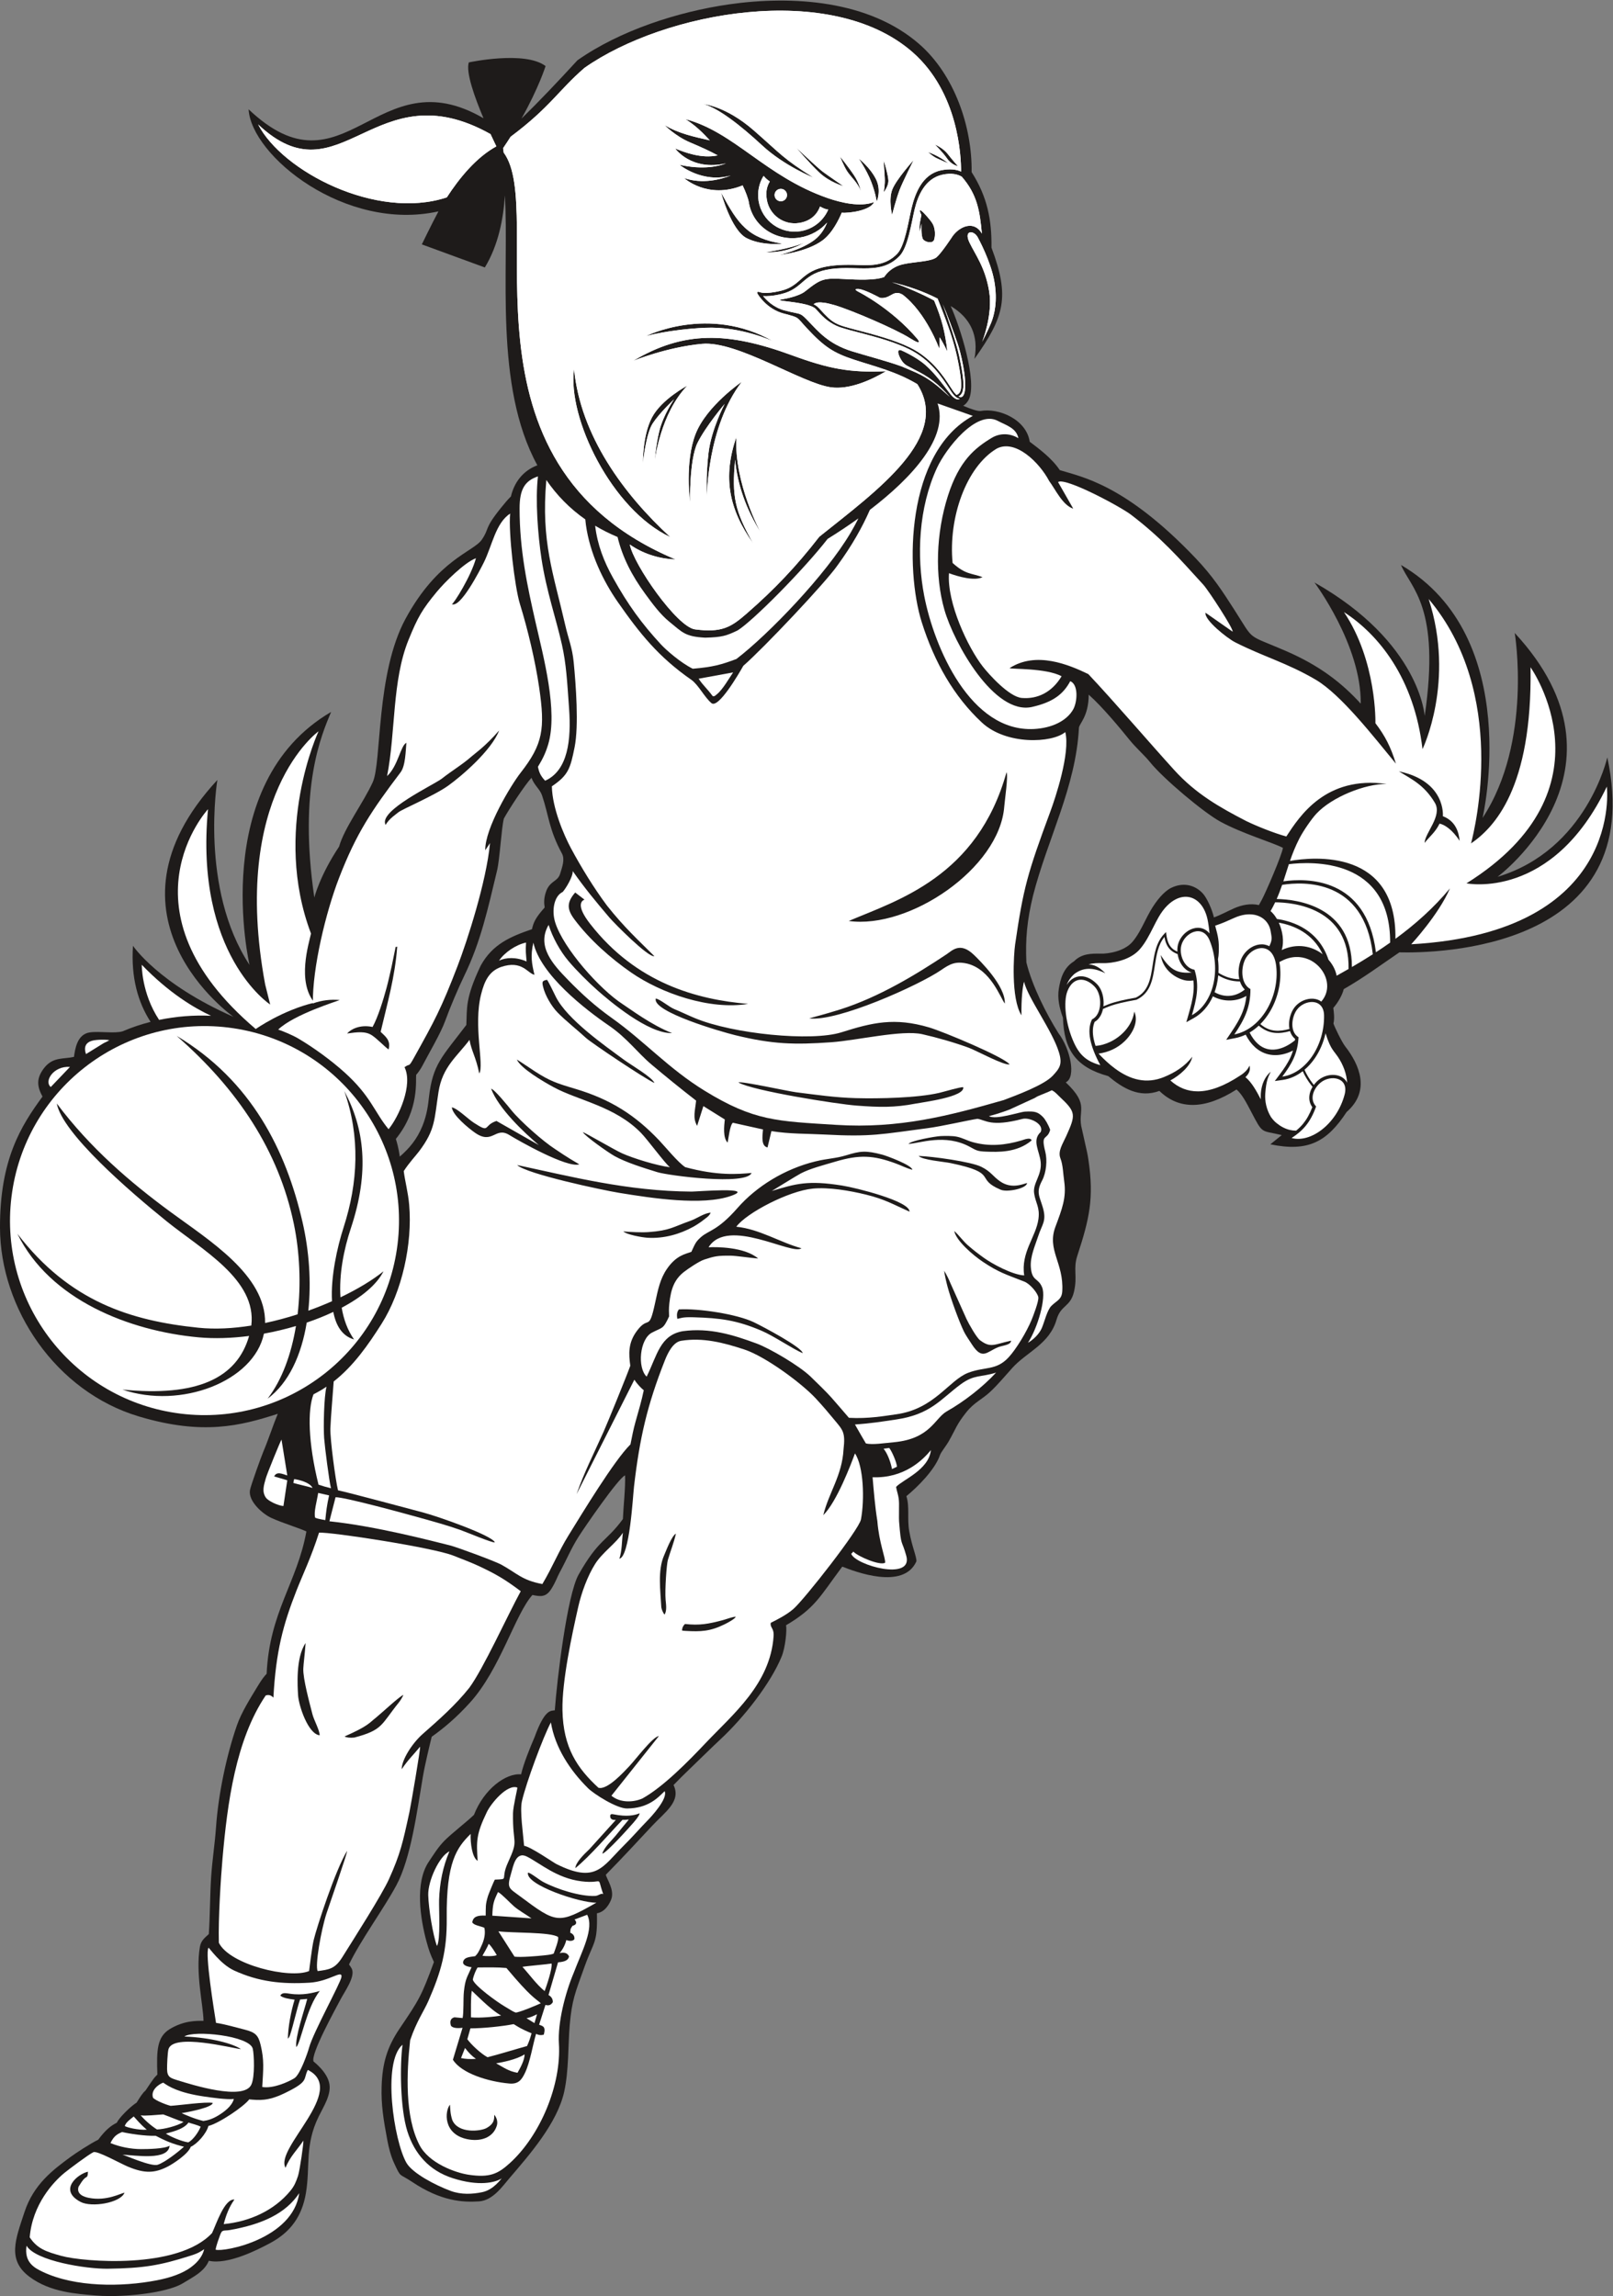
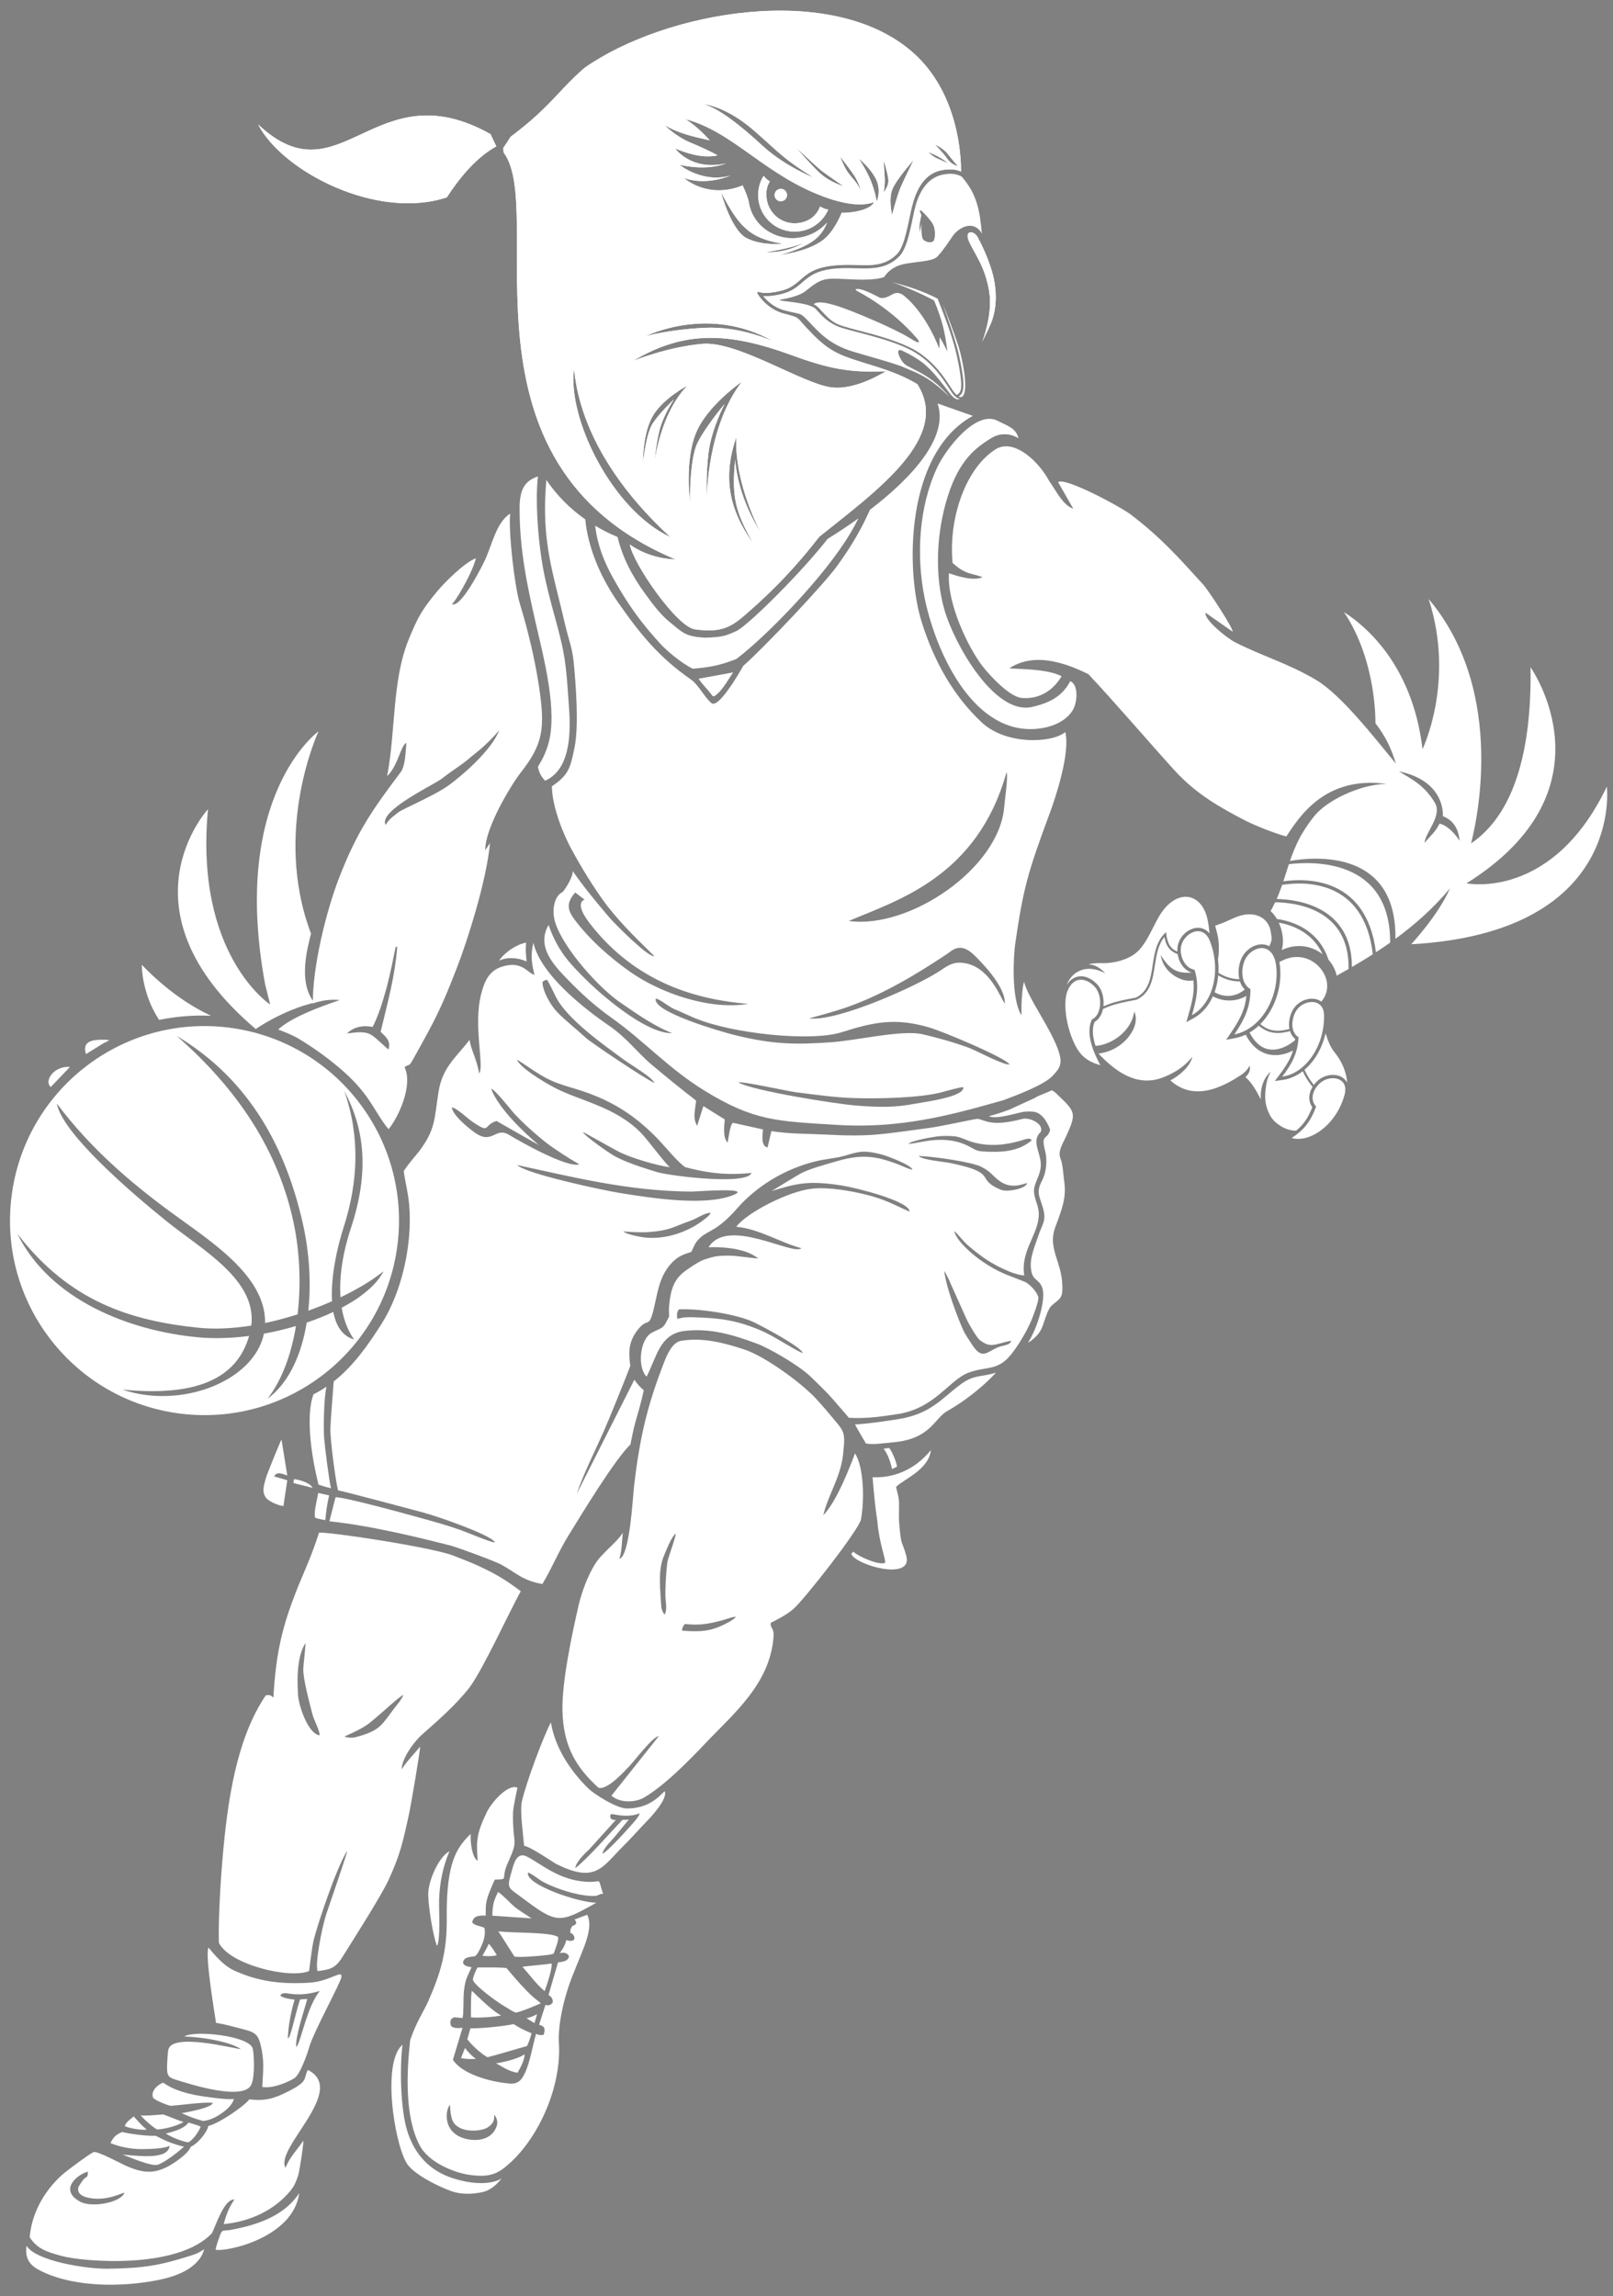
<svg xmlns="http://www.w3.org/2000/svg" viewBox="0 0 641.973 913.68" height="913.68" width="641.973" xml:space="preserve" id="svg2" version="1.1">
  <rect x="0" y="0" width="641.973" height="913.68" fill="#808080" stroke="none" />
  <defs id="defs6" />
  <g transform="matrix(1.333,0,0,-1.333,0,913.68)" id="g10">
    <g transform="scale(0.1)" id="g12">
-       <path id="path14" style="fill:#1e1b1a;fill-opacity:1;fill-rule:evenodd;stroke:none" d="m 4178.25,4011.3 c 106.5,-2.68 744.54,4.95 620.72,582.11 0,0 -61.3,-276.38 -327.55,-356.63 0,0 429.18,319.87 51.18,727.87 0,0 53.99,-323.99 -96.01,-551.99 0,0 125.43,539.05 -243.56,755.05 29.07,-69.37 118.7,-123.93 70.69,-450.93 0,0 -13.12,219.75 -329.06,398.63 0,0 140.35,-187.29 138.11,-361.65 -55.56,60.72 -120.69,112.74 -223.81,157.38 -119.86,51.9 -91.74,26.32 -153.15,122.24 -36.86,57.6 -65.4,101.39 -115.54,154.06 -211.09,221.88 -341.31,243.18 -406.02,263.45 -23.79,35.92 -63.92,65.05 -89.7,84.65 -10.14,66.66 -92.3,101.85 -147.28,91.8 -9.89,-0.43 -27.44,5.52 -51.46,15.59 5.96,3.46 11.43,9.07 16.11,17.46 27.9,52.97 -26.74,222.57 -53.49,280.31 59.14,-35.14 84.26,-88.36 71,-157.76 89.6,126.4 106.21,184.31 50.86,332.18 0.99,81.75 -11.93,151.21 -59.29,225.33 1.81,136.6 -52.04,290.98 -155.89,381.85 -150.11,131.35 -379.61,146.11 -568.39,119 -152.4,-21.88 -325.78,-77.81 -452.59,-166.94 -60.19,-65.47 -115.23,-123.57 -167.08,-173.99 51.91,92.28 71.9,156.73 71.9,156.73 -62.14,47.01 -229.23,10.91 -229.23,10.91 -9.52,-29.48 18.13,-105.94 43.9,-166.73 -319.63,186.24 -414.31,-245.32 -701.362,26.72 7.555,-138.4 288.192,-366.45 566.842,-304.69 -22.31,-41.92 -49.63,-98.58 -49.63,-98.58 l 188.1,-68.86 c 40.88,67.09 55.71,147.63 59.81,215.13 13.57,-222.97 -33.45,-567.21 97.02,-805.72 -44.23,-16.54 -69.59,-52.75 -78.85,-92.84 -10.39,-10.5 -17.86,-19.42 -29.39,-33.69 -52.56,-65.07 -33.59,-60.41 -57.67,-95.58 -24.58,-35.93 -131.05,-58.34 -227.44,-235.63 -89.37,-164.43 -71.04,-429 -98.17,-488.38 -28.17,-61.64 -84.49,-135.79 -100.5,-192.24 -58.064,-87.23 -73.872,-152.01 -73.872,-152.01 -48,326.99 20.996,484.68 50.055,554.06 C 619.57,4512.97 745,3973.91 745,3973.91 c -149.988,228 -95.996,551.99 -95.996,551.99 -377.996,-408 48.367,-707.24 48.367,-707.24 -225,99 -300.367,212.25 -300.367,212.25 -6.289,-95 15.066,-169.14 52.644,-227.11 -28.71,-7.29 -56.757,-16.7 -83.625,-28.27 -24.863,-7.24 -68.179,1 -97.949,-3.23 -37.976,-5.41 -43.972,-50.06 -47.207,-73.01 -30.371,-7.14 -60.652,0.46 -86.953,-30.52 -27.383,-33.62 -22.957,-58.26 -7.027,-88.04 C 62.098,3492.42 -0.449,3392.21 0,3189.25 c 0.547,-240.84 165.82,-489.01 414.531,-563.36 191.438,-57.21 303.399,-27.91 414.805,7.8 -14.883,-36.05 -27.664,-76.53 -43.125,-112.97 -6.055,-14.27 -37.664,-101.49 -39.902,-115.09 -5.45,-33.2 38.195,-71.13 64.152,-82.88 34.82,-15.74 84.246,-30.59 104.363,-40.21 -27.644,-152.72 -110.246,-240.33 -118.691,-424.8 -7.156,-7.86 -13.086,-14.51 -26.895,-37.34 -21.367,-35.32 -48.386,-77.88 -61.867,-116.72 -30.73,-88.59 -55.398,-203.95 -62.422,-304.63 -3.543,-50.71 -11.043,-95.37 -14.539,-148.17 -3.64,-54.85 -3.086,-113.48 -6.902,-170.26 -9.945,-9.48 -23.227,-18.2 -26.606,-37.91 -13.574,-79.19 9.883,-173.659 10.735,-221.159 -22.422,0.301 -59.344,0.66 -101.231,-24.879 -36.804,-22.981 -39.414,-60.922 -36.535,-135.633 -8.34,-8.648 -6.297,-3.629 -35.445,-47.57 C 425.293,605.941 417.18,592.18 407.93,577.551 389.883,566.332 355.266,532.309 348.879,517.5 331.348,508.641 315.969,497.18 293.367,466.859 269.297,454.93 226.992,427.422 210.32,415.109 157.883,376.43 100.422,333.711 73.047,250.52 46.203,168.93 20.605,107.539 88.574,57.102 150.496,11.16 228.137,6.77 284.824,1.762 297.781,0.621 312.336,0.039 327.793,0 h 3.523 c 77.395,0.23 176.196,13.832 215.997,38.969 27.375,17.27 62.582,33.043 76.195,66.41 55.879,-12.777 145.164,32.23 184.578,53.601 59.375,32.2 93.625,78.848 105.312,148.61 13.379,79.871 -4.16,142.359 38.332,228.93 14.254,29.058 37.137,63.55 31.805,96.269 -5.969,36.539 -47.226,66.883 -47.336,67.43 -9.636,21.953 67.531,160.222 79.861,184.191 12.39,24.059 45.22,68.32 34.46,92.289 -2.24,4.422 -2.58,4.699 -8.52,13.199 34.59,72.142 104.24,167.002 141.34,236.142 43.89,81.8 61.83,222.11 79.1,323.55 6.34,37.22 19.2,90.2 26.5,120.04 37.36,26.73 73.79,57.25 114.5,102.23 90.22,99.67 134.24,263.03 186.21,321.05 23.39,-4.77 40.26,-7.66 56.31,17.85 13.31,21.21 17.54,35.54 24.28,47.92 20.76,37.97 34.19,71.91 57.29,108.29 18.91,29.77 118.55,174.63 138.69,183 1.6,-35.46 -5.04,-93.7 -6.43,-130.34 -50.09,-68.58 -72.03,-59.14 -132.5,-166.22 -34.1,-61.85 -64.27,-312.89 -70.83,-404.84 -11.89,-1.97 -29.67,4.49 -60.31,-79.78 -14.19,-32.94 -32.97,-79.47 -40.34,-111.36 -45.7,4.22 -110.75,-43.94 -140.72,-120.93 -20.29,-19.76 -68.8,-57.22 -88.84,-77.87 -19.18,-19.8 -32.22,-41.59 -45.86,-61.73 -42.53,-62.8 -25.28,-171.01 -7.07,-238.22 7.57,-27.96 11.41,-37.99 22.25,-61.539 C 1258.6,896.5 1252.12,885.578 1193.32,798.77 c -37.51,-55.379 -51.74,-103.622 -53.9,-173.309 -1.69,-54.859 5.5,-98.75 17.3,-161.652 3.28,-17.418 9.74,-44.957 19.88,-66.778 21.34,-45.961 13.63,-29.332 53.81,-56.203 86.23,-57.66 150.45,-61.469 200.07,-58.18 41.09,2.75 70.35,45.661 89.52,68 61.86,72.102 143.93,166.063 164.56,259.411 14.09,63.73 11.3,139.359 16.48,198.859 6.62,75.512 16.01,95.652 44.4,174.672 27.69,77.13 38.94,67.88 36.83,159.04 25.14,4.23 38.16,29.62 42.75,41.84 10.57,28.07 -13.9,60.8 -16.09,73.38 50.43,51.41 90.34,94.62 138.91,146.69 37.56,40.26 86.75,72.17 63.2,121.04 13.23,13.88 32.04,32.42 42.9,42.82 30.34,29.05 71.24,69.56 96.99,93.49 69.98,65.08 150.08,167.17 182.78,247.03 11.38,27.82 16.08,78.82 13.27,93.66 87.45,51.63 100.96,85.53 167.81,174.97 37.15,-14.63 182.65,-70.88 221.34,15.76 1.03,13.29 -13.34,44.38 -21.32,89.56 -6.81,38.71 1.67,72.72 -8.56,105.03 33.67,27.63 85.52,79.16 100.45,122.99 2.72,8.06 18.97,28.38 25.24,39.45 23.22,40.85 23.3,50.21 52.67,87.36 24.14,30.52 47.21,38.52 72.45,62.19 22.61,21.2 43.23,46.27 65.62,71.02 42.84,47.45 110.68,70.74 131.87,143.77 13.11,45.2 41.5,36.87 52.32,84.26 10.68,46.83 -3.29,66.84 9.77,106.71 36.07,110.25 50.11,171.53 33.21,285.65 -1.2,8.11 -3.08,19.37 -4.01,22.86 l -15.39,69.05 c -15.42,56.98 25.62,69.91 -48.34,140.01 32.05,15.38 13.29,100.47 -21.73,146.62 -35.77,56.87 -78.46,140.77 -95.83,211.44 -3.22,68.34 1.88,125.71 19.89,199.61 42.99,168.43 127.85,324.15 136.98,500.44 0.66,12.87 28.96,33.74 29.24,99.21 41.07,-36.36 96.24,-103.17 121.05,-134 20.58,-25.59 45.15,-46.39 62.36,-67.84 38.86,-48.4 159.93,-150.17 209.76,-177.26 66.02,-35.88 157.02,-62.54 186.69,-78.17 -3.14,-22.22 -51.43,-133.38 -62.75,-154.49 -3.05,-5.7 -6.04,-11.13 -8.97,-16.35 -24.27,5.71 -50.97,0.72 -75.17,-10.09 -19.74,-8.84 -38.76,-19.44 -59.16,-26.75 -5.35,23.56 -20.82,58.35 -33.49,71.92 -12.41,13.29 -27.48,21.57 -43.86,24.4 -16.26,2.82 -33.62,0.19 -50.66,-8.3 -21.41,-10.67 -44.21,-38.18 -61.62,-68.39 -5.56,-9.65 -11.02,-20.46 -16.55,-31.38 -11.16,-22.08 -22.59,-44.67 -37.7,-61.86 -9.07,-10.31 -21.3,-17.84 -34.39,-23.21 -17.33,-7.1 -36.07,-10.38 -51.01,-11.26 -3.67,-0.22 -7.79,-0.17 -12.33,-0.1 -22.36,0.28 -53.38,0.69 -75.96,-22.74 -32.58,-19.98 -40.84,-53.86 -45.51,-82.32 -4.49,-27.18 1.4,-56.59 12.33,-86.29 3.06,-96.76 39.47,-147.92 135.23,-174.24 43.64,-36.11 92.48,-66.18 152.72,-44.17 28.6,-27.72 62.01,-42.11 100.67,-41.81 38.25,0.31 81.31,15.21 129.65,46.07 16.29,-13.99 29.55,-39.41 42.77,-64.72 37.12,-71.12 28.73,-55.9 92.23,-71.43 l -34.05,-27.5 c 113.63,-23.72 169.54,8.04 227.71,96.43 71.47,62.4 39.28,140.21 -4.29,196.01 -9.83,12.56 -32.35,58.9 -34.99,68.34 3.85,15.43 1.06,34.47 -0.46,46.26 14.68,16.84 27.24,39.31 31.14,56.17 59.77,34.21 108.65,70.69 166.2,109.83 z M 1193.69,3401.54 c 28.11,24.57 51.27,51.17 67.78,92.01 13.85,34.26 17,65.23 19.14,84.15 11.27,99.93 39.09,121.05 111.72,216.86 2.58,49.92 -4.24,77.71 42.97,177.16 35,63.58 87.77,86.36 152.95,108.66 4.74,19.83 9.47,32.86 37.99,64.85 -2.14,13 -3.3,29.4 6.15,52.8 13.13,28.21 32.87,24.47 40.13,48.25 6.02,19.75 14.76,42.64 5.23,60.16 -39.03,71.89 -38.95,113.04 -59.32,173.25 -6.66,19.66 -22.94,29.26 -31.58,52.71 -20.38,-22.25 -65.54,-91.15 -82.45,-121.69 -7.52,-29.82 -12.07,-120.91 -20.37,-155.49 -27.45,-114.34 -48.75,-212.31 -97.04,-311.99 -19.79,-40.85 -43.63,-97.56 -57.99,-137.13 -13.31,-36.72 -48.97,-97.06 -67.3,-132.29 -5.28,-10.15 -12.65,-21.01 -18.94,-27.99 -2.76,-13.94 10.78,-103.57 -60.86,-191.47 3.24,-10.21 8.28,-27.77 11.79,-52.81 v 0 0" />
      <path id="path16" style="fill:#ffffff;fill-opacity:1;fill-rule:evenodd;stroke:none" d="M 681.492,3786.86 C 999.797,3747.71 1226.08,3457.94 1186.96,3139.63 1147.8,2821.32 858.027,2595.03 539.727,2634.18 221.426,2673.32 -4.875,2963.1 34.277,3281.39 73.426,3599.7 363.191,3826.01 681.492,3786.86 v 0 z M 51.914,3171.24 C 207.383,2968.68 390.598,2911.39 592.566,2890.7 c 49.789,-5.12 103.547,-2.18 157.766,6.48 16.887,137.01 -147.039,226 -252.977,311.46 -111.117,89.62 -311.378,262.72 -327.804,351.44 100.039,-133.35 219.277,-235.22 338.445,-322.91 116.113,-85.42 285.871,-189.55 283.496,-332.35 32.754,6.89 65.371,15.69 97.082,25.9 10.723,90.83 6.074,186.71 -11.261,270.15 -45.348,218.24 -167.45,401.81 -349.813,561.01 223.508,-133.69 326.438,-341.81 375.703,-555.59 19.871,-86.24 26.465,-179.33 17.363,-264.7 24.434,8.72 48.145,18.22 70.75,28.25 -4.351,72 15.504,161.36 34.614,220.54 43.14,133.65 50.04,270.65 1.95,407.1 60.18,-111.91 76.03,-239.94 19.68,-409.82 -20.92,-63.03 -35.72,-137.5 -30.95,-206.19 51.48,24.59 95.94,51.56 128.42,77.7 -20.01,-39.84 -65.44,-77.29 -124.82,-108.73 5.79,-34.67 17.45,-67.06 36.9,-94.69 -35.56,10.13 -54.18,41.36 -61.934,82.16 -24.778,-11.71 -51.477,-22.43 -79.395,-31.9 -15.832,-96.74 -53.468,-180.17 -116.816,-227.13 43.398,56.42 70.898,133.48 84.68,216.9 -31.055,-9.2 -63.223,-16.89 -95.61,-22.78 -29.527,-141.9 -247.437,-226.61 -422.488,-166.94 221.797,-22.04 341.965,33.35 378.223,160.07 -52.032,-6.71 -103.602,-8.48 -151.055,-4.1 -206.809,19.08 -443.914,111.86 -540.801,309.21 v 0 0" />
      <path id="path18" style="fill:#ffffff;fill-opacity:1;fill-rule:evenodd;stroke:none" d="m 1631.2,5421.45 c -16.29,-184.9 21.08,-278.39 56.49,-433.33 9.43,-41.24 20.95,-66.7 25.22,-110.63 6.5,-67.17 15.73,-189.08 2.61,-254.26 -12.74,-63.21 -18.62,-83.11 -67.79,-116.24 1.17,-65.15 36.2,-145.96 56.65,-184.21 29.99,-55.99 68.33,-118.86 107.84,-171.78 51.49,-65.1 94.36,-104.03 141.51,-151.03 -17.69,-4.95 -119.33,97.79 -134.35,115.42 -38.63,45.34 -74.67,88.79 -109.36,138.55 1.2,-15.74 -20.16,-51.4 -29.84,-62.24 -25.78,-12.12 -33.7,-55.06 -22.56,-90.82 24.15,-77.61 133.42,-200.29 201.63,-244.31 21.51,-13.88 86.02,-62.55 147.32,-86.3 -70.98,-2.41 -187.33,96.36 -222.73,127.65 -27.22,24.03 -62.34,58.83 -86.82,87.87 -24.43,28.98 -47.14,69.84 -58.96,107.45 -37.25,-63.97 13.82,-118.89 57.43,-163.63 41.89,-42.99 81.19,-78.72 131.29,-114.33 97.56,-69.32 169.32,-151.01 277.36,-217.26 147.65,-90.55 215.64,-90.62 392.27,-101.72 189.22,-11.9 337.97,27.49 500.49,74.01 36.17,13.79 120.07,44.46 146.33,72.72 20.95,22.51 29.4,34.34 18.5,69.99 -20.17,65.89 -93.37,162.87 -104.2,210.77 -4.06,-13.08 -8.63,-51.99 -7.65,-100.47 -32.25,50.45 -22.91,184.4 -19.02,211.12 24.64,169.41 36.94,212.7 105.19,397.15 14.66,39.62 60.16,174.8 44.62,237.28 -39.29,-33.1 -176.22,-39.37 -249.1,28.54 -83.29,77.58 -141.67,179.73 -179.41,299.26 -49.7,157.39 -48.05,506.85 152.5,616.07 l -105.3,37.15 c 33.89,-99.85 -74.28,-219.85 -202.17,-317.7 -22.39,-51.34 -53.47,-106.57 -96.16,-165.01 -34.96,-51.05 -223.62,-250.27 -281.65,-300.46 -13.47,-23.85 -74.61,-128.83 -95.13,-111.43 -21.03,17.83 -38.19,53.46 -59.38,69.15 -98.78,68.43 -155.08,139.29 -219.72,231.86 -44.4,63.57 -83.88,145.74 -95.76,231.25 -0.73,5.41 -1.34,10.82 -1.8,16.23 -47.64,33.3 -85.83,73.11 -116.39,117.67 z m 902.94,-1316.47 c 180.46,-25.16 449.96,156.78 464.29,341.23 1.5,19.68 12.25,91.94 6.78,102.77 -87.21,-312.66 -326.04,-382.21 -471.07,-444 z M 2233.63,3857.5 c -151.63,12.61 -333.44,61.21 -471.82,239.1 -43.42,55.82 -24.91,68.88 -16.75,72.12 l -27.67,21.23 c -26.49,-30.56 -24.2,-50.96 -2.04,-80.6 44.96,-60.13 107.96,-115.87 169.08,-158.24 89.11,-61.75 234.35,-112.79 349.2,-93.61 v 0 z M 1958,3873.31 c -11.37,-39.41 196.27,-99.26 236.79,-109.18 112.26,-27.45 177.05,-28.94 287.14,-21.19 76.36,5.37 211.32,37.65 271.7,24.04 45.34,-10.21 97.43,-25.28 139.14,-40.58 21.71,-7.96 107.79,-54.75 121.61,-49.29 -18.34,22.48 -198.54,97.79 -240.37,110.11 -103.11,30.37 -169.09,14.69 -261.76,-14.61 -89.44,-28.26 -324.31,-4.81 -437.28,42.26 -23.09,9.61 -38.58,17.48 -61.86,27.13 -15.54,6.45 -44.15,30.65 -55.11,31.31 v 0 z m 246.85,-250.56 c 41.93,-24.42 293.08,-64.38 352.24,-68.88 68.29,-5.18 113.53,-6.29 176.13,5.78 23.93,4.61 147.84,20.02 142.73,49.01 -7.58,1.41 -57.75,-13.61 -71.67,-16.84 -65.39,-15.18 -179.31,-17.56 -248.79,-15.73 -61.58,1.62 -117.99,9.99 -178.19,17.46 -25.21,3.13 -165.86,34.51 -172.45,29.2 v 0 z m 211.2,191.52 c 83.31,-11.14 328,99 393.56,143.96 26.66,18.29 43.41,27.65 79.57,19.12 69.39,-18.32 96.92,-100.34 110.98,-118.9 2.55,52.76 -75.41,129.05 -92.2,145.25 -41.47,40.05 -64.84,13.04 -81.97,1.66 -90.77,-60.31 -200.95,-127.43 -317.16,-164.44 -16.71,-5.31 -43.33,-13.36 -92.78,-26.65 v 0 0" />
      <path id="path20" style="fill:#ffffff;fill-opacity:1;fill-rule:evenodd;stroke:none" d="m 3807.28,4160.68 c -4.1,-8.63 -8.62,-17.34 -13.69,-26.18 1.55,-1.36 3.07,-2.8 4.54,-4.31 5.19,-5.27 10.04,-11.82 14.36,-19.25 50.22,-7.33 124.58,-33.44 154.03,-121.59 12.67,-14.44 21.26,-31.23 24.35,-47.8 11.92,6.63 23.79,13.32 35.57,20.11 3.55,183.1 -164.9,198.73 -219.16,199.02 z m 20.89,52.07 c -4.79,-13.95 -10.05,-27.94 -16.34,-42.15 60.36,-1.18 224.88,-21.12 224.64,-203.11 21.13,12.33 41.96,24.98 62.4,38.08 -25.84,225.82 -207.48,217.22 -270.7,207.18 z m 20.07,61.76 c -5.72,-17.23 -10.88,-34.18 -16.49,-51.16 69.59,9.94 248.3,12.82 276.43,-211.76 14.37,9.35 28.53,18.92 42.45,28.78 0.91,253.61 -235.34,242.42 -302.39,234.14 z m -30.06,-174.62 c 11.32,-24.75 16.5,-55.8 8.7,-81.75 46.85,22.04 91.29,11.33 122.28,-12.52 -30.07,64.03 -87.84,86.61 -130.98,94.27 v 0" />
      <path id="path22" style="fill:#ffffff;fill-opacity:1;fill-rule:evenodd;stroke:none" d="m 1849.34,2201.14 c 8.25,26.24 6.95,51.75 10.44,77.63 -19.82,-31.13 -60.64,-58.26 -82.66,-92.95 -23.02,-36.27 -41.27,-87.07 -50.48,-127.73 -19.21,-84.78 -48.87,-222.91 -47.28,-308.85 2.05,-112.43 44.55,-173.97 107.3,-231.76 25.93,-8.05 75.51,46.56 92.2,64.2 20.1,21.28 69.25,87.44 88.5,90.22 l -141.8,-178.25 c 26.9,-22.43 67,-19.7 92.63,-8.19 62.84,34.97 138.44,112.33 187.99,164.74 82.09,86.82 193.65,176.91 203.56,319.44 1.76,25.44 -11.42,25.4 -8.4,40.17 18.06,8.94 47.41,23.75 67.6,41.4 33.43,29.24 196,236.98 201.65,267.13 11.05,59.12 8.15,158.37 -17.89,197.22 -11.21,-30.66 -54.1,-144.57 -94.55,-184.33 16.25,67.01 56.17,118.18 60.42,195.97 5.83,50.95 -1.43,57.27 -26.3,87.19 -20.9,25.13 -33.11,39.9 -56.74,65.39 -42.25,45.54 -150.42,125.29 -213.05,145.91 -61.95,20.37 -123.59,36.53 -188.75,26 -23.91,-3.85 -39.55,-35.53 -48.41,-57.91 -53.01,-134.05 -75.53,-232.46 -92.29,-376.92 -3.5,-30.17 -12.87,-209.73 -43.69,-215.72 v 0 z m 125.2,-145.17 c 0.88,-6.32 5.64,-17.77 9.71,-21.58 7.5,12.12 4.21,31.21 3.1,43.84 -2.62,30.1 3.08,106.82 6.67,119.06 8.95,30.43 17.01,48 24.12,78.76 -13.12,-7.11 -29.87,-52.74 -35.23,-64.78 -19.79,-44.48 -10.98,-106 -8.37,-155.3 v 0 z m 70.67,-49.67 c -5.09,-4.4 -8.6,-11.11 -8.75,-19.51 3.33,-0.74 5.29,-0.85 10.94,-1.17 44.54,-2.58 72.74,-1.52 115.41,19.43 8.58,4.22 30.64,15.71 34.03,22.68 -6.21,1.28 -28.2,-7.15 -37.59,-9.67 -44.23,-11.79 -70.45,-16.59 -114.04,-11.76 v 0 0" />
      <path id="path24" style="fill:#ffffff;fill-opacity:1;fill-rule:evenodd;stroke:none" d="m 885.281,2106.25 c -39.922,-101.77 -61.465,-181.2 -68.965,-319.8 -8.828,9.38 -16.863,8.46 -22.976,6.5 -89.719,-132.92 -114.434,-322.16 -128.867,-485.49 -5.032,-56.92 -13.028,-179.86 -11.028,-252.75 32.075,-65.679 212.129,-108.8 269.453,-84.421 0.04,0.07 8.223,69.281 13.508,91.791 8.77,37.34 65.254,210.91 99.884,266.73 1.8,-4.61 -53.216,-161.29 -61.622,-187.19 -15.977,-49.19 -34.746,-155.741 -26.121,-171.511 33.726,4.469 51.593,6.43 73.293,41.161 36.37,58.21 118.47,186.55 139.67,233.66 33.77,75.04 41.22,108.74 60.92,199.74 4.16,19.21 33.61,190.63 31.77,195.23 -18.3,-22.42 -36.22,-39.2 -54.9,-67.24 0.18,28.74 31.37,77.63 62.84,105.31 48.32,42.52 97.69,85.86 139.04,137.81 41.78,56.46 114.31,216.36 153.61,288.34 -45.21,34.03 -72.48,50.48 -125.52,75.28 -22.73,10.61 -50.31,20.85 -75.22,30.81 -60.87,24.34 -365.913,71.02 -401.484,68.74 -23.203,-73.05 -49.324,-126.92 -67.285,-172.7 v 0 z M 954.363,1674 c 0.2,15.05 -16.929,44.92 -21.453,62.71 -8.039,31.58 -28.64,106.29 -27.324,136.43 0.742,16.88 4.133,38.15 6.863,76.34 -30.152,-44.24 -23.953,-130.7 -22.461,-155.91 1.797,-30.53 29.731,-115.7 64.375,-119.57 v 0 z m 74.497,-3.42 c 4.3,-3.1 16.67,-4.78 29.03,-3.29 85.3,22.41 79.46,38.15 132.03,103.57 5.11,6.36 10.13,14.02 14.55,23.86 -13.95,-6.32 -61.13,-50.92 -81.34,-67.49 -21.4,-16.84 -23.24,-25.27 -94.27,-56.65 v 0 0" />
      <path id="path26" style="fill:#ffffff;fill-opacity:1;fill-rule:evenodd;stroke:none" d="m 1349.11,5050.79 c 5.68,0.96 58.01,84.52 71.96,137.05 -33.71,-12.12 -93.71,-72.1 -116.9,-100.22 -43.54,-52.76 -56.31,-74.49 -84.36,-143.4 -49.6,-122 -38.21,-275.98 -64.1,-406.79 33.15,30.77 40.06,91 57.61,99.41 -2.11,-24.1 -2.6,-69.69 -17.71,-88.64 -85.29,-112.87 -131.24,-180.13 -183.4,-315.09 -39.312,-101.73 -79.444,-267.92 -78.069,-374.33 26.98,9.7 53.679,12.55 80.199,10.22 -7.18,-3.49 -136.313,-42.85 -183.715,-88.17 16.848,-5.93 42.402,-16.42 60.012,-26.79 45.437,-26.72 98.289,-65.32 137.623,-100.72 79.44,-71.5 88.98,-118.16 131.86,-169.98 30.41,36.5 73.66,132.67 47.68,185.07 17.41,13.17 10.47,-3.56 28.36,28.59 61.72,110.87 80.86,145.56 129.9,273.18 28.3,73.55 86.21,251.65 96.98,367.26 l -14.18,-21.39 c -1.45,65.32 76.95,194.88 105.66,231.54 66.89,85.48 73.29,131.53 55.27,254.35 -11.9,81.12 -34.09,173.67 -57.51,249.6 -15.76,51.05 -34.42,213.05 -29.15,269.52 -43.54,-28.14 -53.67,-96.08 -78.83,-146.36 -10.85,-21.7 -69.38,-136.43 -95.19,-123.91 v 0 z M 151.641,3609.35 l 57.312,59.97 c -49.578,3.62 -78.328,-43.49 -57.312,-59.97 v 0 z m 105.168,98.3 52.605,32.55 c 3.84,1.84 5.906,2.77 10.156,4.9 9.942,5.01 5.059,4.77 8.45,3.44 -9.204,3.06 -39.211,2.56 -52.25,-0.87 -27.723,-7.3 -22.704,-29.65 -18.961,-40.02 v 0 z m 894.511,684.12 c 10.46,18.7 31.76,32.19 38.32,37.75 10.4,8.83 107.2,49.7 148.4,79.25 40.82,29.25 129.38,105.33 152.34,164.97 -42.31,-48.39 -70.02,-66.75 -81.68,-77 -28.93,-25.46 -57.69,-41.92 -89.49,-66.81 -23.87,-18.68 -190.96,-96.12 -167.89,-138.16 v 0 z m -38.94,-603.23 c -38.41,8.12 -65.72,-7.4 -76.05,-19.51 29.76,4.1 54.59,7.74 74.51,-5.58 15.78,-10.57 38.87,-34.96 49.38,-42.07 7.6,27.5 -10.49,39.59 -23.7,52.61 20.71,88.31 42.61,163 49.51,254.37 -8.37,-3.08 -3.66,2.32 -6.51,-9.43 l -10.05,-49.03 c -5.32,-22.56 -9.3,-42.67 -15.46,-65.14 -9.63,-35.25 -25.2,-86.52 -41.63,-116.22 v 0 0" />
      <path id="path28" style="fill:#ffffff;fill-opacity:1;fill-rule:evenodd;stroke:none" d="m 699.902,288.109 c -16.339,-23.027 -25.371,-47.859 -31.941,-73.339 76.102,7.289 150.34,39.949 199.168,99.558 12.004,14.66 16.641,26.66 22.629,44.203 5.125,15.02 17.555,101.52 15.996,105.481 C 888.027,437 865.73,416.531 852.551,382.969 818.75,441.129 1039.61,614.922 919.063,675.121 904.16,646.5 924.727,641.238 846.426,604.051 799.324,581.672 772.754,584.59 744.148,587.121 728.215,565.762 654.07,515.668 622.246,507.789 c -5.906,-22.84 -33.816,-53.859 -52.668,-62.18 -7.808,-21.961 -52.984,-50.8 -67.703,-58.5 -39.23,-20.48 -69.551,-21.82 -119.609,-0.91 -22.852,9.551 -92.43,48.641 -103.465,43.289 C 263.516,422.059 204.941,377.969 192.5,367.789 160.105,341.23 96.856,274.121 88.703,175.309 111.484,140.891 138.457,132.27 183.496,119.84 c 65.051,-17.949 348.281,-41.352 449.734,68.371 12.961,27.641 37.024,102.359 66.672,99.898 v 0 z m -328.183,20.34 c -10.535,-1.051 -52.559,-25.84 -106.281,-15.371 -15.711,3.063 -37.977,11.25 -30.821,33.473 l 8.969,14.058 c 15.769,23 17.547,6.309 19.102,30.563 -27.375,-5.192 -91.211,-53.621 -22.075,-90.121 32.539,-17.192 118.782,-3.301 131.106,27.398 v 0 0" />
      <path id="path30" style="fill:#ffffff;fill-opacity:1;fill-rule:evenodd;stroke:none" d="m 1426.05,1299.08 c -16.49,10.32 -21.9,53.67 -20.78,80.55 -41.31,-40.72 -73.16,-83.64 -71.45,-251.61 0.97,-96.73 -16.2,-159.02 -54.86,-247.282 -13.28,-30.297 -35.42,-60.797 -54.37,-117.058 -10.72,-98.391 -16.11,-227.211 27.59,-312.282 27.68,-54.75 107.89,-83.546 147.58,-89.328 62.49,-9.109 86.9,2.442 122.65,34.961 90.81,82.617 154.05,233.489 146.35,357.039 -3.81,61.121 18.14,148.879 44.24,210.942 24.71,65.088 61.61,132.328 40.13,173.278 l -37.75,-14.23 c 3.46,-2.86 11.56,-14.3 -6.02,-18.81 -5.13,-8.44 -6.02,-6.37 -6.86,-20.5 6.05,-2.31 13.99,-8.18 12.49,-19.32 -3.98,-5.69 -13.48,-6.75 -24.11,-2.56 -3.39,-13.93 -10.13,-27.2 -19.96,-39.19 13.04,2.94 23.26,1.22 28.13,-9.84 -1.89,-9.31 -9.26,-15.91 -32.87,-17.539 l -28.49,-97.621 c 8.8,-4.879 13.03,-11.989 12.93,-21.219 -5.16,-8.68 -12.52,-11.441 -22.09,-8.262 l -18.91,-59.148 c 10.29,-4.129 20.88,-4.422 14.02,-29.77 -8.25,-2.191 -15.93,-1.363 -23.01,2.617 -10.06,-32.847 -17.5,-84 -33.25,-116.847 -9.97,-20.789 -19.81,-33.942 -46.73,-31.563 -63.52,5.582 -143.51,30.75 -168.36,71.032 l 28.76,95.359 c -14.24,-1.859 -30.03,-1.359 -34.82,6.59 -3.87,13.812 -0.19,21.929 10.58,24.703 l 24.4,-2.274 c 3.83,18.512 1.5,56.704 3.91,79.321 4.11,38.761 9.9,42.441 22.82,72.453 -18.62,2.277 -26.8,8.547 -25.16,16.039 3.2,14.599 21.24,14.669 35.91,16.879 6.9,6.73 10.95,12.63 20.74,35.38 6.48,14.81 10.5,33.13 6.75,49.47 -13.19,5.64 -31.86,7.31 -36.15,16.44 2.83,16.49 14.97,21.16 40.09,19.89 0.63,26.17 -1.32,31.3 6.74,58.15 1.82,6.04 18.5,46.67 20.57,49.21 44.95,1.96 15.18,-1.65 39.08,50.65 33.52,73.29 13.75,49.18 15.19,147.72 0.3,20.56 13.49,73 12.91,76.5 -29.93,11.1 -78,-46.29 -90.92,-73 -32.69,-67.69 -31.17,-87.37 -27.64,-145.92 v 0 z m 49.75,-757.85 c -0.38,-11.718 1.47,-26.05 -23.43,-39.781 -17.07,-9.429 -84.4,-17.41 -101.99,23.992 -6.04,18.848 -5.95,32.36 -6.89,45.938 -15.45,-18.731 -21.36,-87.801 51.48,-102.981 38.46,-8 77.01,3.25 88.4,40.223 3.42,11.07 0.1,23.328 -7.57,32.609 v 0 0" />
      <path id="path32" style="fill:#ffffff;fill-opacity:1;fill-rule:evenodd;stroke:none" d="m 2471.05,5245.62 c -71.91,-92.52 -225.05,-246.9 -269.14,-273.49 -33.49,-15.88 -45.98,-20.18 -96.4,-21.42 -60.72,3.1 -68.18,16.22 -106.8,47.35 -27.68,22.31 -51.22,54.91 -71.38,82.3 -40.89,55.6 -69.06,110.86 -83.43,170.94 -24,9.99 -46.23,21.25 -66.92,33.58 6.7,-56.54 25.91,-106.42 53.38,-155.7 44.96,-80.63 85.21,-135.97 143.18,-198.75 14.95,-16.17 58.66,-54.75 94.94,-72.48 61.19,5.28 84.99,12.11 130.27,29.12 96.91,74.41 267.06,251.31 340.98,376.88 8.41,14.31 16.18,28.61 23.29,42.92 -30.71,-22.03 -61.89,-42.64 -91.97,-61.25 v 0" />
      <path id="path34" style="fill:#ffffff;fill-opacity:1;fill-rule:evenodd;stroke:none" d="m 1984.43,1507.26 c -20.49,-20.08 -49.09,-51.05 -112.01,-51.75 -30.75,-0.42 -99.04,43.11 -116.72,60.57 -53.32,52.67 -98.54,121.13 -110.89,196.44 -22.42,-41.64 -74.03,-180.29 -86.54,-235.45 -6.59,-29.03 3.91,-99.04 6.52,-132.86 19.89,-2.99 87.4,-50.02 96.33,-54.49 118.19,-59.02 137.16,-8.69 200.25,54.04 29.4,29.24 48.27,51.7 70.24,74.06 13.76,13.97 63.2,67.48 52.82,89.44 v 0 z m -145.75,-85.93 -78.64,-87.01 c -18.97,-17.9 -41.08,-40.28 -42.27,-56.85 41.53,33.28 103.89,105.71 140.77,144.15 4.17,-0.22 10.72,-0.05 19.05,0.93 -13.36,-15.91 -27.89,-33.85 -39.73,-48.5 -10.1,-12.48 -34.54,-34.59 -39.56,-53.49 12.14,2.13 80.51,78.19 93.19,92.85 15.01,17.38 18.06,24.13 18.22,27.74 -16.51,-6.71 -39.06,-10.68 -76.28,-3.31 -6.71,1.31 -12.39,2.2 -11.51,-6.96 1.21,-8.46 8.63,-9.98 16.76,-9.55 v 0 0" />
      <path id="path36" style="fill:#ffffff;fill-opacity:1;fill-rule:evenodd;stroke:none" d="m 782.969,624.18 c 32.785,-5.692 79.172,15.64 96.113,26.23 16.856,10.539 39.231,74.719 43.926,91.789 12.453,45.242 94.222,192.91 96.492,210.383 3.02,23.18 -35.699,-13.543 -95.547,-17.121 -82.73,-4.91 -151.922,2.879 -224.832,36.348 -40.754,18.711 -73.391,66.871 -76.633,68.131 -10.906,-17.81 16.723,-187.67 22.563,-224.471 21.812,-2.758 64.91,-14.809 86.758,-20.418 31.14,-7.961 39.644,-17.199 46.414,-45.551 11.015,-46.102 7.949,-71.031 4.746,-125.32 v 0 z m 53.879,272.738 c 8.242,-7.449 27.507,-10.02 42.8,-12.129 -10.781,-34.988 -19.472,-80.828 -20.156,-116.539 3.008,3.191 5.559,7.039 6.953,12.512 9.571,28.527 19.231,74.519 29.453,104.547 l 21.336,1.703 c -8.191,-33.633 -37.039,-114.774 -32.539,-143.871 14.094,14.64 30.774,119.57 70.207,167.558 -20.089,-5.437 -50.672,-13.918 -89.101,-8.179 -13.684,2.039 -23.504,4.089 -28.953,-5.602 v 0 0" />
      <path id="path38" style="fill:#ffffff;fill-opacity:1;fill-rule:evenodd;stroke:none" d="m 3204.61,4737.19 c 11.66,21.2 16.32,73.03 -9.09,83.67 -21.1,-39.53 -52.43,-62.92 -113.9,-76.93 -113.42,-25.84 -233.69,191.42 -261.87,290.02 -28.93,101.2 -25.24,228.42 10.58,340.43 33.66,105.24 81.18,142.84 130.67,172.76 25.43,15.37 55.63,13.71 79.72,-1.07 -6.45,30.54 -35.25,38.05 -62.04,52.04 -63.76,33.3 -154.32,-82.62 -181.24,-140.79 -54.81,-118.62 -61.02,-262.78 -38,-381.7 29.81,-153.66 137.84,-407.79 328.17,-397.57 52.9,2.84 97.68,24.05 117,59.14 v 0 0" />
      <path id="path40" style="fill:#ffffff;fill-opacity:1;fill-rule:evenodd;stroke:none" d="m 1627.59,4523.64 c 68.52,30.57 78.18,122.67 71.57,215.29 -6.01,84 -8.49,133.19 -21.52,191.49 -17.22,76.86 -46.23,159.27 -60.93,256.17 -10.76,71.02 -18.77,175.15 -10.51,245.5 -39.85,-13.2 -54.74,-39.29 -54.83,-95.03 -0.18,-125.29 23.39,-233.68 47.34,-338.98 23.54,-103.47 67.93,-266.44 37.91,-366.36 -7.69,-25.61 -16.49,-43.47 -30.53,-66.45 3,-14.21 6.67,-25.97 21.5,-41.63 v 0 0" />
      <path id="path42" style="fill:#ffffff;fill-opacity:1;fill-rule:evenodd;stroke:none" d="m 2952.81,3522.38 c 21.5,-12.05 91.07,12.59 108.14,13.48 27.91,1.46 37.65,-0.43 53.02,-16.06 6.23,-6.31 16.24,-22.79 21.55,-38.38 -9.15,-33.57 -29.09,-8.69 -14.49,-65.68 6.22,-24.3 3.2,-61.52 -9.62,-85.67 -18.54,-34.83 -8.12,-45.5 2.06,-79.99 12.18,-41.39 -1.94,-49.62 -13.88,-86.56 -8.68,-26.9 -24.15,-60.2 -21.81,-92.03 3.2,-43.06 22.22,-31.08 33.85,-60.5 12.42,-31.36 -12.86,-119.83 -42.42,-165.15 14.41,8.02 33.45,25.31 41.35,43.89 8.51,20.08 15.95,53.61 28.71,66.3 15.84,15.78 31,18.51 32.42,43.94 4.71,84.41 -46.28,122.79 -20.65,191.63 20.08,53.92 33.36,87.5 26.44,135.92 -3.32,23.25 -3.68,49.27 -11.28,68.7 -8.38,21.5 6.23,42.14 17.21,66.45 28.81,63.87 29.62,71.54 -19.16,117.17 -8.79,8.31 -13.64,14.89 -23.87,19.76 -20.51,-10.13 -40.25,-15.41 -50.49,-22.84 l -74.97,-34.43 c -1.39,-0.49 -28.68,-11.51 -62.11,-19.95 v 0 z m -400.16,-920.57 c 13.73,-24.24 24.62,-42.84 32.62,-56.43 19.44,-4.88 54.44,0.87 82.93,3.43 109.92,9.92 122.53,71.88 158.7,92.31 51.77,29.23 107.93,72.96 147.07,115.61 -45.01,-14.28 -65.01,-5.13 -105.16,-34.63 -59.26,-43.48 -89.27,-89.96 -192.43,-105.2 -46.52,-6.88 -73.02,-11.41 -123.73,-15.09 v 0 0" />
      <path id="path44" style="fill:#ffffff;fill-opacity:1;fill-rule:evenodd;stroke:none" d="m 550.488,774.801 c 79.278,-3.012 146.629,-21.742 168.77,-37.602 -23.633,1.832 -204.082,49.512 -216.543,-1.308 -2.586,-12.641 -4.082,-45.493 -3.867,-58.692 0.39,-23.73 9.914,-26.449 32.882,-33.519 39.579,-12.192 195.008,-61.59 218.524,-12.891 11.316,23.43 8.437,90.66 4.414,107.652 -9.219,38.95 -176.57,55.989 -204.18,36.36 v 0 z m 84.641,-198.153 c -0.402,-12.769 -66.352,-26.218 -92.856,-30.609 11.665,-5.18 37.043,-16.66 64.731,-23.391 13.172,1.653 27.898,6.122 45.457,16.911 16.23,9.961 39.98,27.019 45.809,48.851 -19.11,-2.699 -68.036,4.219 -88.524,7.238 -76.941,11.262 -106.504,30.192 -122.441,41.473 -13.77,-4.98 -38.504,-22.91 -30.215,-45.512 8.68,-8.339 36.933,-19.879 52.363,-23.757 30.266,2.007 102.774,12.5 125.676,8.796 v 0 z m -262.5,-68.75 c 1.851,-3.589 41.57,-13.429 65.613,-11.168 -21.308,17.891 -30.793,30.981 -39.012,39.391 -10.453,-8.769 -22.941,-16.98 -26.601,-28.223 v 0 z m 122.652,-22.789 c 11.699,-8.379 47.309,-23.871 67.016,-26.277 13.101,6.688 29.644,28.629 36.844,46.867 -8.86,4.653 -23.196,8.063 -36.387,12.27 -15.176,-22.25 -58.691,-29.84 -67.473,-32.86 v 0 z m -75.164,54.551 c 9.258,-11.601 29.832,-30.601 48.504,-42.32 20.578,0.39 61.418,10.719 79.289,22.351 -16.211,4.7 -42.219,16.098 -60.437,22.528 -15.52,-0.938 -58.032,-5.367 -67.356,-2.559 v 0 z m -90.312,-82.941 c 27.531,-11.457 61.355,-18.071 91.75,-18.047 19.011,0 69.597,0.68 84.793,10.117 -3.645,-45.34 -102.696,-28.43 -141.563,-26.629 4.238,0.488 85.391,-36.781 106.082,-30.148 21.738,6.949 62.063,39.008 78.52,53.75 -34.68,8.476 -55.996,17.847 -84.348,32.636 -32.051,-0.968 -78.723,6.211 -100.449,11.301 -16.082,-6.847 -24.754,-12.621 -34.785,-32.98 v 0 0" />
      <path id="path46" style="fill:#ffffff;fill-opacity:1;fill-rule:evenodd;stroke:none" d="m 1780.69,1174.35 c -49.29,-1 -212.76,53.56 -204.26,89.67 7.39,0.07 33.38,-21.45 45.68,-27.91 41.69,-21.98 110,-43.35 153.89,-41.73 11.96,0.45 18.09,9.46 25.04,5.59 -21.01,59.38 4.88,29.47 -65.06,38.19 -73.75,9.2 -122.83,53.47 -162.47,73.69 -33.73,17.18 -41.1,-28.44 -47.43,-49.78 -13.34,-45.13 -7.07,-43.46 26.69,-68.67 109.7,-81.86 114,-83.57 227.92,-19.05 v 0 z M 1481.32,694.781 c 20.91,-11.359 36.96,-23.883 63.84,-28.211 7.54,13.071 21.3,37.52 21.09,54.93 -23.57,-15.422 -67.83,-23.941 -84.93,-26.719 v 0 z m -92.93,45.86 -11.92,-30.18 c 13.55,-2.941 28.42,-3.66 44.57,-2.32 -12.56,8.711 -21.98,18.578 -32.65,32.5 v 0 z m 16.09,58.507 -9.14,-32.457 c 11.93,-16.691 42.12,-44.382 60.35,-53.73 24.19,5.73 98.53,28.328 117.86,33.398 5.64,11.68 10.31,25.84 13.57,38.032 -33.57,13.879 -40.82,19.937 -53.44,27.398 -33.87,-6.648 -90.66,-12.598 -129.2,-12.641 v 0 z m 1.64,32.93 c 25.15,-2.609 70.95,1.492 90.15,5.442 -30.9,16.07 -81.94,69.609 -87.67,73.859 -3.49,-20.891 -2.24,-58.988 -2.48,-79.301 v 0 z m 165.93,-2.726 c 13.87,3.07 20.59,6.777 31.41,11.949 -2.91,-10.02 -4.79,-16.481 -7.69,-26.512 -7.92,4.84 -15.82,9.711 -23.72,14.563 v 0 z M 1411.71,944.5 c 4.18,-17.262 72.3,-66.641 94.59,-79.559 18.04,-10.48 24.05,-15.371 33.07,-18.55 8.06,-1.02 61.54,21.148 75.31,27.66 -18.48,16.359 -29.1,17.629 -102.64,105.277 -25.96,2.461 -55.22,1.832 -86.23,1.551 -4.83,-7.918 -11.67,-23.027 -14.1,-36.379 v 0 z m 28.81,71.33 c 8.75,-1.58 34.78,-1.99 42.73,1.96 -5.87,9.71 -16.68,27.84 -24.27,33.65 -4.63,-12.46 -14.73,-28.07 -18.46,-35.61 v 0 z m 119.4,-33.131 c 20.27,-22.121 42.74,-53.469 66.22,-72.301 5.25,14 23.7,67.59 20.67,82.313 -15.51,-2.711 -82.45,-8.301 -86.89,-10.012 v 0 z m -71.9,106.151 48.2,-75.6 c 18.62,-2.62 68.44,1.74 87.38,3.72 20.92,2.17 23.43,3.18 29.51,5.31 3.48,9.72 16.18,41.64 13.17,49.59 -22.02,15.43 -136.58,11.49 -178.26,16.98 v 0 z m -18.1,46.71 116.96,-8.07 c -16.8,11.92 -37.95,23.69 -52.03,35.77 -11.76,10.11 -35.89,36.29 -47.86,42.89 -13.28,-27.35 -15.88,-35.65 -17.07,-70.59 v 0 0" />
      <path id="path48" style="fill:#ffffff;fill-opacity:1;fill-rule:evenodd;stroke:none" d="m 643.801,138.469 c 24.637,-7.867 231.043,32.09 249.566,168.66 C 853.059,246.332 782.461,214.09 686.57,197.191 c -19.226,-3.382 -23.23,3.039 -29.715,-15.859 -1.281,-3.711 -11.828,-31.223 -13.054,-42.863 v 0 z M 79.238,150.27 C 71.836,101.078 101.633,84.512 127.891,72.129 225.098,26.289 362.938,26.66 468.086,47 c 39.18,7.578 76.641,19.648 103.652,40.238 8.633,6.582 31.145,24.313 37.91,52.692 -18.007,-12.5 -28.757,-15.641 -42.902,-20.102 C 476.711,91.281 429.07,83.141 322.004,81.59 257.832,80.648 106.152,104.73 79.238,150.27 v 0 0" />
      <path id="path50" style="fill:#ffffff;fill-opacity:1;fill-rule:evenodd;stroke:none" d="m 846.238,2358.44 11.528,76.83 -39.172,11.61 c 7.597,15.96 24.773,7.24 39.179,2.82 l -17.293,107.09 c -3.5,-5.07 -43.285,-102.71 -46.718,-115.22 -5.832,-21.17 -12.657,-39.67 0.301,-58.44 6.066,-8.78 34.968,-23.5 52.175,-24.69 v 0 z m 749.492,1585.83 c -21.23,4.75 -36.86,44.78 -100,23.32 -34.27,-12.44 -48.83,-39.42 -59.46,-82.22 -23.48,-94.31 9.85,-209.97 -5.27,-235.75 -10.21,50.12 -22.81,65.41 -29.2,100.33 -37.12,-49.52 -80.77,-80.1 -92.5,-155.21 -12.84,-82.22 -8.77,-111.92 -57.9,-177.26 -10.03,-13.34 -30.51,-35.01 -45.96,-59.27 4.01,-31.4 13.03,-63.27 16.24,-100.26 10.2,-117.08 -21.61,-259.77 -82.2,-355.21 -40.02,-63.06 -83.75,-125.94 -143.171,-172.49 -2.579,-38.94 -8.477,-102.96 -9.856,-140.05 -1.16,-31.41 15.107,-153.69 22.737,-184.87 26.13,-5.05 227.06,-59.01 255.22,-66.49 43.46,-11.53 205.59,-68.27 213.05,-88.93 -6.79,-2.25 -85.43,30.94 -103.15,37.18 -40.61,14.28 -78.8,24.68 -120.65,36.36 -38.87,10.86 -225.44,62.15 -251.77,61.23 l -18.382,-71.77 c 139.092,-14.69 301.852,-57.6 360.202,-72.05 21.06,-5.29 134.36,-47.17 152.92,-57.32 45.93,-25.15 61.74,-46.82 122.71,-58 29.73,49.65 48.84,97.98 77.96,144.93 40.87,65.94 136.6,224.44 185.09,271.95 5.13,26.17 8.82,45.01 14.98,67.06 8.71,31.2 18.26,62.9 24.75,94.51 -8.35,6.93 -19.51,18.34 -28.15,31.53 l -172.43,-341.6 c 22.98,65.97 50.66,119.24 80.71,186.53 12.23,27.37 70.3,169.98 79.63,196.71 -4.59,34.99 -7.37,68.4 20.63,105.28 34.86,45.91 34.6,-5.03 53.24,81.39 8.86,41.11 15.21,72.93 35.69,102.7 28.24,41.03 55.77,44.13 72.77,50.7 11.42,24.5 12.86,30.11 29.15,44.38 23.02,20.17 49.11,18.53 108.52,86.35 57.21,65.32 141.55,116.86 232.07,139.08 38.73,9.52 59.61,8.37 93.25,18.63 40.68,12.4 57.31,15.03 108.23,1.33 11.8,-3.19 87.89,-31.14 88.53,-44.8 -20.94,5.86 -30.27,11.87 -50.28,19.16 -66.2,24.24 -107.53,26.6 -179.96,5.06 -34.43,-10.24 -74.95,-20.49 -102.79,-35.12 -12.2,-6.4 -86.26,-52.33 -86.61,-52.4 71.09,21.42 107.2,32.68 210.24,16.16 41.15,-6.59 202.33,-46.53 201.03,-77.89 -47.13,20.97 -73.34,37.04 -130.16,50.93 -49.39,12.07 -111.32,22.49 -158.88,17.9 -71.34,-6.88 -197.59,-72.35 -228.19,-113.83 69,-6.69 131.9,-47.37 194.36,-64.21 -26.86,-22.8 -220.1,94.58 -277.15,2.92 20.89,1.01 107.09,1.88 148.03,-33.58 -23.6,1.75 -65.51,8.26 -81.4,8.46 -39.23,0.45 -48.18,-1.39 -79.51,-11.57 -15,-4.87 -48,-27.12 -60.33,-36.74 -28.52,-22.28 -39.17,-50.18 -43.91,-94.37 -1.77,-16.56 -1.18,-26.11 -0.72,-38.69 -18.41,-39.46 -18.77,-31.36 -51.47,-48.52 -36.26,-19.05 -43.95,-104.26 -15.56,-131.21 31.64,64.16 40.11,124.07 108.24,135.78 79.94,10.81 149.83,-10.96 220.1,-36.87 38.67,-14.27 127.1,-66.01 160.79,-98.45 21.85,-21.02 49.03,-47.79 61.47,-61.71 13.97,-15.62 37.24,-43.05 53.37,-61.67 58.22,-3.2 105.02,5.47 141.37,10.51 113.98,15.81 157.16,101.73 214.44,123.79 49.87,19.21 83.7,5.85 121.06,46.35 22.56,24.42 53.25,75 68.45,111.6 4.64,11.13 22.36,57.04 20.12,68.05 -2.81,13.62 -24.84,39.73 -41.97,46.42 -57.47,22.49 -76.61,27.69 -123.55,59.01 -28.32,18.89 -79.38,62.18 -85.48,91.93 12.67,-10.74 26.82,-30.56 40.5,-42.39 18.12,-15.69 28.34,-23.48 48.07,-37.76 24.85,-17.98 85.28,-50.76 120.35,-52.4 -10.69,68.68 35.47,115.44 42.49,168.52 4.7,35.59 -8.58,46.87 -12.9,76.82 -4.4,30.25 23.44,53.32 19.61,92.65 -3.27,33.42 -27.1,65.01 -0.16,89.96 11.4,24.38 -33.61,45.02 -54.71,39.16 -94.39,-24.76 -109.65,-3.16 -133.92,0.43 -25.95,-3.83 -106.15,-22.41 -148.97,-27.99 -137.57,-17.9 -166.24,-26.52 -307.87,-18.96 -51.53,2.75 -103.64,1.32 -158.35,10.23 l -11.64,-48.8 c -19.28,4.04 -15.5,32.62 -13.52,53.74 l -89.86,19.93 c -8.88,-6.1 -13.12,-46.93 -15.68,-59.22 -14.42,14.48 -10.75,48.37 -8.48,69.08 l -63.98,39.89 -18.66,-58.95 c -13.79,24.55 -6.04,44.54 -3.02,75.28 -48.46,37.63 -89.2,70.79 -133.42,107.96 -40.95,34.42 -72.55,78.79 -126.58,115.77 -70.81,48.46 -204.44,151.76 -225.92,247.86 -9.34,-40.4 -4.46,-63.14 3.24,-95.94 v 0 z m 431.18,-998.89 c -5.11,-6.82 -7.12,-14.34 -4.54,-28.18 11.74,2.24 14.52,5.71 48.91,4.72 78.68,-2.29 127.92,-8.45 202.17,-40.05 37.47,-15.96 94.88,-55.52 123.19,-66.96 -2.34,17.46 -117.73,78.65 -145.84,92.19 -50.54,24.34 -166.01,41.84 -223.89,38.28 v 0 z m -72.95,675.93 c -6.34,16.96 -69.56,53.61 -89.33,68.16 -60.87,44.74 -171.09,121.62 -205.1,189.18 -4.48,8.9 -21.44,44.8 -26.23,50.73 -13.49,-2.94 -15.69,-4.42 -11.86,-20.67 6.2,-26.38 25.52,-58.59 42.93,-76.56 23.34,-24.11 59.91,-52.98 85.85,-76.85 16.68,-15.03 174.5,-120.89 203.74,-133.99 v 0 z m -410.77,69.99 c 10.82,-25.68 77.74,-65.14 109.84,-82.55 73.59,-39.91 183.42,-56.76 261.11,-136.68 19.83,-20.41 71.68,-91.11 86.04,-102.23 -39.14,4.79 -110.07,26.74 -143.02,41.62 -22.88,10.32 -110.28,61.75 -117.14,63.2 7.34,-12.49 75.71,-60.86 94.96,-71.57 34.2,-19.04 85.24,-34.89 127.65,-47.98 33.39,-10.28 265.45,-40.5 281.38,-2.38 -41.53,-3.57 -100.88,-8.88 -197.99,17.28 -21.13,13.54 -59.98,61.13 -78.07,80.17 -70.8,74.45 -143.67,122.07 -251.58,154.1 -53.85,15.99 -74.99,22.95 -119.85,52.04 -11.71,7.59 -39.48,26.6 -53.33,34.98 v 0 z m 65.77,-255.39 -126.64,72.06 c -41.39,-13.68 -16.91,-38.21 -67.6,-5.38 -17.48,11.33 -49.14,43.02 -65.61,46.02 1.76,-23.09 49.51,-62.05 68.8,-75.6 53.02,-37.25 60.53,18.95 102.3,-6.7 28.86,-17.74 173.18,-99.68 209.43,-87.85 -39.82,22.88 -60.76,38.14 -72.82,45.9 -35.38,22.77 -103.61,83 -129.93,115.58 -9.26,11.5 -50.95,63 -60.52,64.23 21.66,-58.35 97.87,-130.55 142.59,-168.26 v 0 z m -64.88,-59.54 c 27.57,-26.61 254.01,-74.76 304.88,-83.06 96.66,-15.76 248.57,-39.22 333.91,-8.94 77.74,27.59 -104.33,12.63 -117.81,12.71 -191.94,1.24 -360.21,44.93 -520.98,79.29 v 0 z m 317.06,-198.21 c 9.59,-9.45 55.23,-17.82 72.2,-18.85 48.99,-3 96.7,10.84 136.36,32.61 7.56,4.15 21.22,13.01 27.29,17.81 12.54,9.93 19.92,13.46 24.96,24.37 -18.82,-0.7 -41.06,-17.3 -59.61,-23.83 -53.82,-18.97 -61.56,-29.38 -126.2,-34.08 -19.95,-1.45 -51.63,0.04 -75,1.97 v 0 z m 851.26,261.27 c 32.54,1.24 109.36,32.03 184.18,-9.21 18.86,-10.38 22.24,-12.99 49.12,-13.89 32.01,-1.06 90.48,-3.98 134.43,33.52 -3.04,10.69 -23.02,2.11 -30.11,0.03 -48.07,-14.13 -95.86,-19.23 -146.44,-4.97 -16.71,4.72 -29.87,12.73 -47.18,16.22 -12.62,2.55 -34.44,2.37 -48.18,1.69 -16.26,-0.78 -88.47,-13.64 -95.82,-23.39 v 0 z m 30.5,-35.92 c 9.86,-11.95 76.06,-17.32 94.78,-21.19 147.94,-30.72 69.67,-45.72 150.34,-79.71 19.57,-8.23 77.94,3.95 78.49,20.07 -14.91,-3.98 -46.77,-17.99 -79.87,4.53 -22.37,15.24 -27.41,29.59 -57.24,44.14 -30.82,15.07 -145.2,30.89 -186.5,32.16 v 0 z m 275.89,-551.48 c -50.1,-10.59 -59.87,-23.08 -91.91,0.82 -10,6.05 -34.95,50.36 -41.18,63.96 l -47.92,106.71 c -5.02,12.48 -10.98,24.25 -18.68,37.31 0.93,-11.29 6.79,-35.63 10.14,-48.11 9.93,-36.97 34.3,-103.4 48.87,-133.61 4.94,-10.26 15.94,-26.1 23.94,-38.46 30.85,-47.77 44.13,-21.83 77.92,-8.17 13.55,5.46 38.39,6.2 38.82,19.55 v 0 z m -413.51,-407.68 c 3.83,-43.63 7.21,-86.96 14.23,-130.47 5.26,-66.38 25.07,-111.64 23.15,-124.73 -15.17,-9.31 -79.83,17.98 -95.02,33.28 -1.08,-1.58 -2.31,-3.47 -6.15,-6.54 12.01,-34.09 185.64,-82.63 164.43,-6.12 -14.38,51.85 -15.17,22.7 -21.54,102.8 -0.68,8.44 0.1,36.74 -0.1,53.51 -0.31,23.1 -6.24,33.26 -8.77,49.47 20.15,21.78 97.62,50.64 103.86,109.71 -24.16,-29.41 -79.8,-84.54 -174.09,-80.91 v 0 0" />
      <path id="path52" style="fill:#ffffff;fill-opacity:1;fill-rule:evenodd;stroke:none" d="m 1304.61,1045 c 11.25,17.88 5.57,108.84 6.43,137.73 1.5,49.27 11,98.57 30.86,144.86 -30.28,-14.03 -64.59,-88.4 -63.32,-130.92 1.21,-40.12 13.71,-118.08 26.03,-151.67 v 0 z m 194.07,-693.398 c -19.72,-12.821 -68.65,-24.942 -147.46,0.429 -69.81,22.469 -113.86,72.758 -134.97,139.828 -22.07,70.051 -22.29,200.723 -14.41,258.493 -61.34,-52.051 -25.8,-286.352 11.4,-352.172 17.66,-31.27 86.19,-67.16 132.1,-84.2 31.95,-11.871 65.29,-9.839 94.4,-3.871 35.29,7.262 57.03,41.621 58.94,41.493 v 0 0" />
      <path id="path54" style="fill:#ffffff;fill-opacity:1;fill-rule:evenodd;stroke:none" d="m 2085.93,4828.19 c 13.85,-20.9 23.86,-27.57 41.66,-51.63 5,-2.98 10.27,3.14 13.25,5.53 16.87,13.5 36.62,48.37 48.19,64.98 l -103.1,-18.88 v 0 0" />
      <path id="path56" style="fill:#ffffff;fill-opacity:1;fill-rule:evenodd;stroke:none" d="m 941.047,2323.58 c 9.129,-4.22 29.93,-6.83 30.262,-7.2 2.363,24.94 4.687,44.58 11.269,73.79 L 950,2397.51 c -3.562,-23.67 -14.023,-58.38 -8.953,-73.93 v 0 z m 548.863,1662.96 c 21.22,9.95 50.95,11.25 82.33,-2.49 -1.88,23.4 -3.38,30.56 -1.62,56.47 -31.15,-6.74 -64.18,-29.72 -80.71,-53.98 v 0 z M 988.184,2411.45 c -5.625,23.27 -18.34,122.65 -20.352,149.18 -2.383,31.38 -0.691,124.86 7.063,154.16 -15.696,-11.19 -31.809,-18.8 -38.879,-22.89 -17.813,-45.51 -16.36,-143.59 14.98,-269.64 14.18,-4.75 21.414,-6.86 37.188,-10.81 v 0 0" />
      <path id="path58" style="fill:#ffffff;fill-opacity:1;fill-rule:evenodd;stroke:none" d="m 875.813,2427.34 c 15.906,-4.66 40.742,-9.89 57.324,-14.84 -6.782,15.28 -38.926,24.47 -54.961,26.3 l -2.363,-11.46 v 0 z m 1762.337,102.21 c 13.4,-16.4 22.3,-44.91 25.06,-60.73 l 14.9,6.92 c -0.86,13.47 -15.5,46.92 -23.12,56.07 l -16.84,-2.26 v 0 0" />
      <path id="path60" style="fill:#ffffff;fill-opacity:1;fill-rule:evenodd;stroke:none" d="m 3819.84,3982.34 6.88,3.53 c 28.81,14.81 56.72,14.34 79.64,4.73 14.38,-6.04 26.85,-15.63 36.35,-27.25 9.48,-11.57 16.04,-25.19 18.68,-39.34 3.73,-19.96 -0.49,-41.03 -15.62,-58.78 l -0.8,-0.93 c -5.04,3.78 -10.83,6.27 -16.99,7.6 l -0.04,-0.02 c -9.12,1.95 -19.03,1.32 -28.51,-1.49 -13.89,-4.13 -27.16,-13.04 -35.83,-25.35 -0.99,-1.42 -1.94,-2.9 -2.85,-4.42 -7.63,-12.84 -12.34,-29.95 -12,-46.05 0.08,-4.05 0.48,-8.03 1.22,-11.91 -14.61,-4.07 -29.12,-6.52 -43.41,-5.04 -14.61,1.51 -29.12,7.18 -43.47,19.52 10.18,10.29 19.29,22 27.17,34.8 24.4,39.68 36.82,89.89 31.35,138.93 -0.46,4.04 -1.04,7.86 -1.77,11.47 v 0 0" />
      <path id="path62" style="fill:#ffffff;fill-opacity:1;fill-rule:evenodd;stroke:none" d="m 3628.17,4090.96 c 22.9,7.72 31.86,11.95 57.51,23.43 21.73,9.72 41.66,12.2 58.43,9.24 v 0.03 c 13.63,-2.41 25.15,-8.49 33.7,-17.2 8.57,-8.72 14.26,-20.13 16.24,-33.2 2.33,-15.27 5.73,-23.09 -3.25,-41.62 l -1.01,-2.05 c -4.41,2.41 -9.1,4.01 -13.91,4.88 -10.23,1.86 -20.93,0.31 -30.95,-3.87 -13.16,-5.5 -25.29,-15.73 -33.56,-28.83 -0.96,-1.49 -1.88,-3.06 -2.75,-4.7 -7.97,-15.1 -11.91,-35.49 -10.15,-54.4 0.37,-3.89 0.96,-7.75 1.82,-11.51 -24.77,0.29 -45.32,8.38 -62.36,19.08 0.74,13.31 0.32,26.95 -1.35,40.65 1.33,6.57 2.07,13.39 2.32,20.36 1.2,35.95 -1.9,46.36 -10.73,79.71 v 0" />
      <path id="path64" style="fill:#ffffff;fill-opacity:1;fill-rule:evenodd;stroke:none" d="m 3294.53,3850.14 c 0.07,0.61 0.13,1.22 0.19,1.83 1.48,15.78 -1.09,32.79 -7.46,46.71 -2.97,6.51 -6.77,12.37 -11.35,17.2 -8.81,9.24 -18.53,16.05 -28.41,20.01 -9.11,3.62 -18.38,4.87 -27.35,3.43 -9.1,-1.46 -17.68,-5.64 -25.25,-12.84 -3.59,-3.43 -6.96,-7.57 -10.02,-12.41 4.39,11.75 11.75,22.74 22.88,32.68 32.23,24.61 65.59,15.48 92.37,2.14 -19.93,21.07 -36.35,25.96 -50,26.36 13.44,4.23 28.16,4.03 39.99,3.87 5.2,-0.06 9.95,-0.13 13.8,0.11 16.68,0.99 37.69,4.69 57.37,12.75 15.65,6.42 30.48,15.61 41.73,28.41 16.63,18.92 28.69,42.77 40.48,66.06 5.18,10.28 10.35,20.46 16.06,30.39 15.37,26.65 33.31,44.07 51.37,53.06 13.12,6.54 26.3,8.6 38.45,6.5 12.05,-2.09 23.29,-8.31 32.64,-18.35 12.07,-12.93 21.08,-32.13 24.98,-56.97 l 1.77,-11.23 c 1.24,-8.39 2.01,-15.47 2.48,-22.09 -3.73,4.56 -7.87,8.12 -12.3,10.78 -9.24,5.55 -19.45,7.09 -29.54,5.53 -9.51,-1.46 -18.82,-5.73 -26.95,-11.95 -11.92,-9.12 -21.47,-22.61 -25.28,-37.66 -0.39,-1.55 -0.73,-3.12 -1.02,-4.71 -0.9,-5.21 -1.16,-10.67 -0.86,-16.2 -2.12,0.88 -4.13,1.83 -6.03,2.87 -15.06,8.2 -23.8,22.29 -26.96,48.65 l -0.82,6.85 -4.82,-4.93 c -24.61,-25.12 -29.89,-59.71 -35.07,-93.53 -6.1,-39.92 -12.05,-78.74 -50.38,-97.34 -35.75,-6.38 -59.53,-11.55 -82.25,-20.05 -4.83,-1.81 -9.6,-3.76 -14.44,-5.93 v 0 0" />
      <path id="path66" style="fill:#ffffff;fill-opacity:1;fill-rule:evenodd;stroke:none" d="m 3851.56,3776.22 c 2.8,-9.05 7.72,-17.15 15.27,-23.22 -0.12,-1.44 -0.24,-2.86 -0.37,-4.26 -33.86,-27.85 -77.4,-40.6 -110.54,-10.73 -9.36,8.43 -17.77,19.68 -24.9,33.9 9.7,5.76 18.83,12.69 27.3,20.61 15.61,-13.61 31.49,-19.83 47.55,-21.49 15.23,-1.58 30.47,0.96 45.69,5.19 v 0 z m -149.4,148.24 c 3.01,-9.2 7.72,-17.54 14.41,-24.14 -25.36,-20.79 -58.07,-26.16 -90.23,-7.99 2.44,6.74 4.51,13.71 6.23,20.88 2.26,9.53 3.87,19.4 4.78,29.49 17.77,-10.63 39.11,-18.4 64.81,-18.24 v 0 z m 216.83,-314.66 c -3.83,-6.29 -6.74,-13.08 -8.37,-20 -3.25,-13.83 -1.53,-28.18 7.62,-40.61 -8.02,-21.09 -17.09,-36.85 -27.55,-49.6 -6.34,-7.74 -13.29,-14.43 -20.89,-20.6 -6.46,0.03 -12.69,0.79 -18.69,2.19 -14.61,3.45 -28.04,10.85 -40.59,21.14 -5.72,4.69 -11.07,10.85 -16.16,17.97 l 0.06,0.05 c -13.1,21.67 -18.31,46.54 -16.69,69.1 2.96,41.18 8.88,49.52 16.38,65.49 -17.34,-14.25 -27.67,-38.06 -29.57,-64.52 -0.42,-5.88 -0.44,-11.88 -0.02,-17.97 -13.5,25.82 -27.39,51.07 -46.01,66.36 11.31,10.37 15.6,22.21 12.24,34.26 -3.07,-6.76 -7.28,-12.39 -12.17,-17.26 -3.36,-3.35 -7.07,-6.38 -10.97,-9.2 l -0.07,0.05 -5.53,-3.64 c -47.46,-31.3 -88.91,-46.37 -124.87,-46.66 -31.37,-0.25 -58.84,10.95 -82.75,32.59 28.08,15.18 60.01,42.23 65.49,70.93 -21.33,-28.5 -51.98,-47.55 -84.52,-60.82 -52.46,-21.4 -100.75,-8.34 -146.54,25.61 -16.57,12.27 -32.82,27.26 -48.86,44.33 29.99,4.11 56.28,16.43 77.1,36.21 25.9,24.6 43,60.42 29.55,89.28 -2.34,-16.47 -8.75,-31.59 -17.81,-44.85 -13.41,-19.59 -32.6,-35.18 -53.26,-45.22 -14.72,-7.13 -30.12,-11.43 -44.56,-12.28 -2.4,7.28 -4.27,14.32 -5.61,21.07 -3.81,19.38 -3.1,36.37 2.92,50.53 3.03,1.75 5.77,3.82 8.25,6.18 8.54,8.13 14.06,19.68 16.71,32.38 6.09,2.83 12.03,5.32 18.08,7.58 22.34,8.36 45.9,13.47 81.48,19.81 l 0.85,0.28 c 41.89,20.04 48.11,60.69 54.49,102.5 4.66,30.46 9.43,61.57 28.62,84.74 4.15,-24.34 13.72,-38.09 29.33,-46.59 3.1,-1.69 6.43,-3.16 9.96,-4.45 1.27,-8.31 3.81,-16.55 7.56,-24.04 7.27,-14.5 19.02,-26.45 34.58,-31.3 -39.35,-2.41 -63.37,4.45 -92.58,52.57 2.59,-17.63 10.02,-32.47 20.31,-44.34 11.4,-13.17 26.32,-22.68 42.04,-28.35 12.32,-4.45 23.24,-5.18 35.12,-3.28 1.44,-12 1.32,-23.76 0.14,-35.47 -2.16,-21.42 -7.89,-42.9 -14.36,-65.42 l -6.83,-23.73 21.62,11.88 c 25.51,14.03 45.01,37.14 57.68,65.29 16.74,-9.03 35.45,-13.2 53.91,-12.33 16.01,0.75 31.86,5.25 46.15,13.62 -1.63,-17.3 -5.54,-32.79 -11.28,-47.55 -8.01,-20.57 -19.76,-40.08 -34.01,-61.17 l -15.09,-22.38 26.51,5.06 c 11.05,2.12 21.69,5.65 31.79,10.45 7.87,-15.55 17.23,-27.96 27.69,-37.44 14.06,-12.75 30.03,-20.15 46.93,-22.72 16.78,-2.54 34.41,-0.33 51.92,6.16 4.91,1.83 9.81,3.98 14.7,6.46 -2,-6.67 -4.42,-13.05 -7.18,-19.26 -8.03,-17.87 -19.29,-34.61 -32.83,-52.63 l -14.33,-19.08 23.66,3.29 c 21.64,3.01 41.91,12.21 59.78,26.05 6.1,-13.66 15.02,-28.94 26.35,-43.07 0.96,-1.22 1.97,-2.43 2.98,-3.63 v 0 0" />
      <path id="path68" style="fill:#ffffff;fill-opacity:1;fill-rule:evenodd;stroke:none" d="m 4021.28,3631.39 c 0.4,-3.04 0.65,-6.07 0.82,-9.06 -3.91,7.72 -9.96,13.48 -17.3,17.36 -7.83,4.12 -17.11,6.02 -26.68,5.79 -14.24,-0.36 -29.29,-5.48 -41.03,-14.99 -1.48,-1.2 -3.03,-2.57 -4.64,-4.07 -3.49,-3.32 -6.73,-6.98 -9.61,-10.89 -0.55,0.68 -1.11,1.36 -1.67,2.05 -11.48,14.32 -20.38,29.73 -26.26,43.18 11.59,9.81 22.07,21.61 31.15,34.93 14.55,21.34 25.52,46.65 31.65,73.93 4.29,-13.59 7.97,-23.43 11.54,-31.27 5.93,-13.08 11.29,-20.31 18.3,-29.28 17.81,-22.78 30.29,-50.78 33.73,-77.68 v 0 0" />
      <path id="path70" style="fill:#ffffff;fill-opacity:1;fill-rule:evenodd;stroke:none" d="m 3260.44,3811.21 c 30.49,13.95 31.52,72.88 8.01,97.57 -27.69,29.07 -63.98,30.36 -81.27,-12.96 -12.73,-31.88 -6.19,-98.71 19.75,-154.97 17.37,-37.66 39.08,-55.48 78.41,-66.3 -30.26,55.95 -41.51,102.89 -24.9,136.66 v 0 z m 595.97,-354.12 c 32.22,21 55.32,44.17 73.14,94.06 -20.8,21.98 -7.77,54.14 13.78,71.6 29.91,24.23 84.85,15.16 71.36,-35.93 -23.11,-87.41 -101.13,-145.41 -158.28,-129.73 v 0 z m -27.9,183.18 c 27.83,37.06 46.42,69.11 48.54,117.68 -26.01,15.45 -21.28,58.7 -5.3,81.38 22.14,31.49 80.53,36.84 81.52,-16 1.67,-90.41 -53.97,-173.21 -124.76,-183.06 v 0 z m -143.09,125.98 c 29.29,43.36 48.43,80.55 48.05,135.41 -30.21,15.96 -29.36,67.61 -12.66,94.1 23.18,36.75 81.55,46.76 89.67,-26.14 10.22,-91.94 -45.8,-188.24 -125.06,-203.37 v 0 z m -126.68,57.46 c 13.21,46.05 23.51,87.98 7.65,135.66 -30.82,5.34 -46.32,44.76 -39.27,72.56 9.79,38.57 64.23,65.26 84.66,14.59 34.95,-86.72 11.71,-187.2 -53.04,-222.81 v 0 0" />
      <path id="path72" style="fill:#ffffff;fill-opacity:1;fill-rule:evenodd;stroke:none" d="m 3262.99,3851.92 c -22.9,-17.78 -41.46,-15.15 -54.67,12.53 -15.42,-51.15 0.7,-103.86 45.22,-157.98 -14.48,30.13 -19.06,63.14 -14.72,90.95 3.13,20.13 20.85,22.87 24.17,54.5 v 0 z m 712.28,-236.36 c 13.47,2.94 30.41,-20.69 22.92,-38.78 -19.33,-46.65 -60.06,-89.13 -96.19,-102.77 22.78,21.57 42.7,46.44 52.8,82.66 14.33,2.25 23.48,8.94 28.78,23.22 4.25,11.44 1.56,22.67 -8.31,35.67 v 0 z m -61.64,216.29 c 37.68,-21.76 0.75,-123.09 -43.54,-153.58 17.65,31.45 29.92,62.15 29.67,91.15 24.2,20.24 25.29,41.15 13.87,62.43 v 0 z m -124.66,137.06 c 5.25,-61.45 -14.58,-116.18 -59.45,-164.25 19.84,43.88 31.29,84.29 22.84,116.53 15.26,4.42 27.25,21.13 36.61,47.72 v 0 z m -187.71,41.43 c -3.73,-24.17 -11.15,-39.27 -25.4,-37.57 20.29,-29.83 21.85,-66.64 9.7,-108.58 31.21,47.95 31.99,96.8 15.7,146.15 v 0 0" />
      <path id="path74" style="fill:#ffffff;fill-opacity:1;fill-rule:evenodd;stroke:none" d="m 1334.05,6265.09 c -210.09,-69.24 -491.909,78.45 -563.288,217.71 246.738,-232.21 346.528,165.86 693.798,-28.81 10.21,-22.15 17.44,-36.64 17.44,-36.64 -59.46,-32.34 -110.08,-93.91 -147.95,-152.26 z M 2402.4,6130.42 c 0,0 -28.7,-17.03 -60.92,-24.03 -32.19,-7.01 -55.16,-4.86 -55.16,-4.86 0,0 71.97,9.42 116.08,28.89 v 0 z m -66.19,-3.63 c 0,0 -60.74,-7.1 -107.05,16.64 -46.32,23.74 -76.18,135.79 -76.18,135.79 51.63,-95.33 80.03,-135.83 183.23,-152.43 z m 495.59,239.8 c 0,0 -30.52,12.78 -38.9,17.33 -8.38,4.56 -22.2,16.27 -22.2,16.27 0,0 30.33,-8.99 61.1,-33.6 v 0 z m 28.23,-8.32 c 0,0 -18.86,3.47 -32.28,22.82 -13.41,19.35 -36.49,41.86 -36.49,41.86 0,0 24.76,-10.54 38.23,-28.05 13.5,-17.51 30.54,-36.63 30.54,-36.63 v 0 z m -221.6,17.34 c 0,0 13.36,-42.46 14.1,-59.79 0.73,-17.34 -14.06,-35.61 -14.06,-35.61 0,0 4.48,24.29 3.13,42.74 -1.36,18.46 -3.17,52.66 -3.17,52.66 v 0 z m 89.34,0.74 c 0,0 -32.57,-64.74 -42.05,-89.62 -9.45,-24.88 -22.2,-73.63 -22.2,-73.63 0,0 -11.27,45.22 0.69,75.59 11.95,30.38 63.56,87.66 63.56,87.66 v 0 z m -163.55,4.41 c 0,0 23.46,-34.3 36.75,-68.57 13.28,-34.27 16.67,-60.01 16.67,-60.01 0,0 15.19,33.89 -2.85,68.65 -18.01,34.77 -50.57,59.93 -50.57,59.93 v 0 z m 6.45,-98.26 c 0,0 -4.29,23.46 -20.14,47.56 -15.84,24.1 -42.47,57.03 -42.47,57.03 0,0 10.95,-27.88 21.24,-43.99 10.29,-16.11 33.42,-35.93 41.37,-60.6 v 0 z m -52.72,16.32 c 0,0 -40.84,11.08 -72.01,40.7 -31.17,29.64 -68.1,73.59 -68.1,73.59 0,0 62.35,-59.26 79.25,-71.75 16.88,-12.47 60.86,-42.54 60.86,-42.54 v 0 z m -88.97,25.19 c 0,0 -87.14,34.83 -153.2,96.02 -66.07,61.19 -131.18,111.52 -175.59,123.69 0,0 67.1,-5.89 150.36,-78.66 83.23,-72.77 86.65,-83.24 178.43,-141.05 v 0 z m 41.87,-60.89 c -185.3,64.56 -278.42,197.12 -424.68,235.69 40.5,-24.75 67.7,-58.84 73.13,-63.46 -46.99,10.58 -93.49,20.37 -135.14,45.57 0,0 31.72,-32.93 76.39,-51.86 31.11,-13.18 59.68,-25.96 82.34,-38.6 -48.73,-10.41 -98.89,9.17 -127,20.57 0,0 47.47,-68.17 151.95,-44.47 -21.1,-8.15 -68.16,-20.12 -139,-4.12 0,0 68.14,-56.52 153.33,-31.95 -29.21,-11.49 -84.2,-26.7 -139.51,-7.79 0,0 69.79,-64.47 174.65,-21.89 9.44,-19.81 16.7,-39.12 18.8,-51.85 11.43,-69.31 79.65,-115.77 152.38,-103.78 32.93,5.42 61.13,21.91 81.07,44.76 -6.49,-16.34 -17.52,-35.76 -36.03,-50.48 -38.99,-31.02 -107.66,-46.59 -107.66,-46.59 0,0 83.38,8.66 130.9,44.48 28.85,21.75 48.18,62.36 56.58,82.09 21.71,-2.17 85.74,6.52 96.44,31.6 -41.34,-15.77 -99.81,-1.55 -138.94,12.08 z m -272.28,-713.35 c -41.13,-119.82 -22.73,-215.12 50.01,-317.43 -54.71,96.83 -63.96,140.16 -53.67,249.69 6.84,-77.68 34.68,-150.28 75.61,-216.27 0,0 -79.05,146.05 -71.95,284.01 v 0 z m -146.53,153.15 c 0,0 -76.73,-40.3 -105.43,-94.76 -28.69,-54.47 -26.93,-136.53 -26.93,-136.53 0,0 8.29,86.54 28.97,118.37 20.68,31.83 63.76,72.17 63.76,72.17 0,0 -32.48,-47.24 -43.84,-94.57 -11.35,-47.34 -13.35,-87.94 -13.35,-87.94 0,0 16.39,140.04 96.82,223.26 v 0 z m 162.62,11.54 c 0,0 -105.23,-71.62 -137.97,-155.89 -32.75,-84.27 -16.47,-203.7 -16.47,-203.7 0,0 -2.37,127.66 22.47,177.55 24.86,49.89 80.95,115.96 80.95,115.96 0,0 -39.46,-74.35 -48.11,-145.31 -8.66,-70.97 -4.79,-130.54 -4.79,-130.54 0,0 0.49,207.08 103.92,341.93 v 0 z m 93.68,121.03 c 0,0 -95.66,45.28 -203.38,40.25 -107.73,-5.05 -176.54,-24.87 -176.54,-24.87 0,0 187.11,94.45 379.92,-15.38 v 0 z m -306.88,-584.62 c -174.52,81.49 -308.05,355.71 -287.47,501.73 19.38,-199.34 148.49,-374.05 287.47,-501.73 z m -120.98,-22.18 c 10.94,-59.12 140.62,-246.1 194.65,-253.21 80.33,-10.56 107.71,6.77 153.76,46.78 82.75,71.9 149.17,141.89 217.25,229.71 174.99,139.83 393.95,297.16 292.65,455.67 -64.06,37.77 -121.67,50.96 -188.86,72.97 -62.24,20.4 -89.64,38.99 -140.82,93.88 -33.18,35.58 -20.33,30.73 -69.42,43.82 -50.7,13.51 -76.27,56.47 -76.34,56.59 -5.03,7.53 -2.62,10.09 6.07,7 0.04,-0.02 15.84,-6.64 60.82,4.03 82.67,19.61 49.31,85.51 233.73,77.16 49.18,-2.23 84.56,2.83 114.39,33.16 23.27,23.67 33.42,94.95 43.01,135.49 10.69,45.26 32.1,101.46 86.89,113.77 26.49,5.94 49.17,2.87 61.2,-3.48 0.23,44.49 -7.01,235.91 -145.03,356.66 -242.99,212.63 -740.54,120.79 -979.26,-47.01 -77.6,-66.93 -101.85,-116.9 -220.6,-205.65 -7.05,-11.14 -14.52,-22.53 -22.41,-34.12 0,0 0.77,-4.72 1.78,-13.17 130.97,-176.72 -169.91,-927.73 513.03,-1214.45 -39.38,0.94 -91.69,12.92 -136.49,44.4 z m 600.95,469.32 c -87.61,11.84 -280.02,139.52 -385.28,129.81 -105.25,-9.72 -205.86,-50.77 -205.86,-50.77 151.8,90.17 281.98,87.16 473.86,16.84 110.1,-40.36 173.62,-52.85 281.35,-47.81 -46.21,-27.3 -110.07,-55.37 -164.07,-48.07 v 0" />
      <path id="path76" style="fill:#ffffff;fill-opacity:1;fill-rule:evenodd;stroke:none" d="m 2799.38,5962.9 c -42.96,21.75 -86.56,37.08 -136.52,48.83 36.93,-11.31 99.83,-39.57 126.27,-54.7 23.17,-56.05 32.33,-92.57 39.49,-152.07 0,0 -16.49,33.88 -23.41,42.38 0.38,-13.53 0.43,-20.1 -0.91,-33.67 0,0 -38.33,106.47 -109.21,160.93 -28.68,17.17 -35.94,-13.98 -67.57,-9.44 0,0 -46.65,25.8 -65.02,26.59 -18.36,0.79 1.02,-8.74 1.02,-8.74 0,0 97.51,-48.79 175.35,-140.27 0,0 20.17,-24.66 -22.42,2.24 -42.59,26.9 -174.31,83.64 -224.99,98.52 -50.68,14.88 -58.36,5 -62.25,2.61 6.7,-2.73 13.44,-8.81 16.62,-12.35 41.79,-46.46 47.7,-47.78 115.04,-65.32 46.41,-12.09 107.55,-28.02 154.97,-51.06 66.26,-32.19 101.68,-86.98 122.34,-118.98 3.41,-5.25 10.04,-15.92 17.42,-22.91 1.53,0.29 3.35,1.04 5.17,2.31 11.34,7.87 9.32,30.6 8.41,41.62 -1.28,15.43 -4.74,37.63 -11.98,71.34 -11.99,55.81 -36.62,118.72 -57.82,172.14 v 0" />
      <path id="path78" style="fill:#ffffff;fill-opacity:1;fill-rule:evenodd;stroke:none" d="m 2931.61,6157.03 c -6.15,66.74 -13.58,116.41 -60.01,169.81 -10.92,6.57 -29.53,12.32 -58.55,5.8 -50.41,-11.32 -72.32,-61.53 -82.14,-103.11 -9.97,-42.15 -19.95,-114.02 -45.56,-140.07 -55.4,-56.36 -123.59,-27.55 -203.09,-38.12 -87.45,-11.62 -81,-58.56 -149.78,-74.88 -26.11,-6.2 -43.55,-6.71 -54.05,-5.89 10.03,-12.53 31.31,-34.2 63.8,-42.86 13.53,-3.6 22.87,-5.49 29.8,-6.9 19.2,-3.89 21.34,-4.32 40.06,-23.7 30.18,-31.27 60.73,-69.35 131.04,-91.26 44.63,-13.91 101.66,-28.35 147.88,-44.94 3.66,-1.31 24.25,-10.19 43.85,-18.68 42.12,-19.18 66.94,-41.69 100.77,-72.49 -35.11,39.01 -59.9,58.83 -107.15,82.11 -16.17,9.15 -26.83,11.32 -36.39,26.15 -9.56,14.81 -16.39,35.03 -1.9,30.84 0,0 43.54,-18.47 73.02,-44.35 29.5,-25.88 55.72,-62.69 68.62,-79.22 6.94,-8.9 20.85,-28.72 34.08,-21.49 -13.67,1.73 -23.05,17.14 -32.38,31.6 -20.39,31.53 -55.28,85.5 -120.1,116.99 -75.27,36.56 -183.9,54.2 -215.77,69.16 -29.81,13.99 -44.63,31.15 -61.6,50.01 -21.91,24.37 -144.57,23.21 -97.52,29.81 0.14,0.02 45.55,7.51 65.22,23.11 48.26,38.28 55.02,40.21 119.37,36.79 35.18,-1.88 88.74,-4.62 116.81,6.18 7.46,11.12 23.04,30.14 55.87,37.89 32.85,7.73 85.24,7.69 100.8,21.28 15.58,13.59 47.72,62.98 47.72,62.98 22.44,30.72 65.19,46.76 87.28,7.45 v 0 z m -50.92,-469.83 c 6.25,37.46 -12.36,114.68 -20.8,139.58 -12.71,37.62 -34.03,94.64 -45.24,119.81 15.47,-41.18 41.05,-117.09 49.08,-154.44 7.31,-34.08 10.81,-56.55 12.11,-72.16 0.75,-9.18 0.77,-16.08 0.35,-21.6 -0.83,-10.98 -3.33,-22.21 -14.33,-27.69 12.75,-7.16 17.18,6.59 18.83,16.5 v 0 z m -124.22,533.08 c 0,0 21.9,-22.05 28.89,-35.31 7.01,-13.26 7.69,-34.35 3.66,-46.46 -4.01,-12.12 -25.62,-7.62 -32.65,0.97 -7.03,8.59 -4.96,47.1 -4.96,47.1 l -5.17,-24.6 c -2.55,23.05 1.32,29.97 4.85,50.84 0,0 -13.52,25.33 5.38,7.46 v 0 0" />
      <path id="path80" style="fill:#ffffff;fill-opacity:1;fill-rule:evenodd;stroke:none" d="m 2919.33,6145.77 c 2.41,-4.56 38.7,-71.13 49.31,-130.43 10.64,-59.31 0.18,-101.32 -9.49,-124.96 -9.68,-23.65 -26.73,-56.56 -26.73,-56.56 0,0 32.61,80 20.91,151 -11.72,71 -40.74,108.2 -58.76,145.51 -18.03,37.31 12.56,38.02 24.76,15.44 v 0 z m -591.08,144.57 c -10.12,-1.67 -16.96,-11.22 -15.29,-21.34 1.66,-10.12 11.22,-16.97 21.34,-15.3 10.11,1.67 16.96,11.22 15.29,21.34 -1.66,10.12 -11.22,16.97 -21.34,15.3 v 0 0" />
      <path id="path82" style="fill:#ffffff;fill-opacity:1;fill-rule:evenodd;stroke:none" d="m 2279.8,6329.24 c -13.34,-21.63 -19.24,-47.99 -14.78,-75.05 9.8,-59.48 65.98,-99.75 125.46,-89.94 38,6.26 68.13,31.44 82.42,64.3 -9.72,1.46 -15.75,4.6 -24.48,9.2 -10.31,-27.18 -31.24,-43.89 -61.98,-48.96 -45.93,-7.57 -89.29,23.53 -96.87,69.45 -3.39,20.62 -1.1,37.79 8.93,54.36 -6.57,4.61 -10.08,6.79 -18.7,16.64 v 0 0" />
      <path id="path84" style="fill:#ffffff;fill-opacity:1;fill-rule:evenodd;stroke:none" d="m 4358,4344.09 c -2.21,27.81 -13.39,59.76 -49.97,73.63 0,0 10.14,104.49 -131.33,133.89 37.4,-23.22 75.88,-40.17 108.02,-94.83 21.69,-38.84 -30.18,-88.84 -31.29,-118.8 14.88,19.19 32.39,32.02 44.65,57.57 14.01,-2.46 38.38,-17.6 59.92,-51.46 z m 34.21,-7.59 c 67.84,46.57 183.22,163.94 177.57,525.82 0,0 258.74,-363.75 -191.26,-645 0,0 255.93,-52.5 419.07,288.75 0,0 53.43,-435 -584.07,-470.63 0,0 81.89,88.14 115.66,166.88 -48.14,-57.98 -103.24,-107.04 -162.81,-150.64 4.06,269.17 -244.46,244.82 -314.83,232.58 7.43,21.51 16.08,43.53 27.89,66.61 11.63,22.68 36.48,58.88 51.17,74.57 46.11,49.31 145.19,89.36 209.66,88.53 -182.66,25.54 -260.33,-96.86 -299.67,-156.78 -36.81,10.1 -89.62,31.38 -119.68,46.08 -79.63,41.11 -150.3,81.24 -214.61,151.88 -70.63,77.58 -181.09,206.52 -256.87,286.83 -58.08,28.05 -155.62,69.1 -235.11,17.8 4.31,-3.63 108.88,0.73 155.36,-24.24 -28.47,-47.59 -71.65,-68.82 -118.77,-64.83 -38.17,3.23 -98.58,70.74 -116.68,93.98 -43.89,56.25 -107.35,190.07 -100.79,278.47 26.95,-10.02 75.9,-24.05 100.15,-11.78 -34.02,12.53 -50.57,7.21 -89.4,42.36 -12.98,136.87 41.48,287.34 131.49,341.21 55.84,29.66 127.9,-41.4 156.87,-96.53 18.75,-25.17 40.04,-72.36 71.86,-82.58 l -45.3,79.34 c 20.98,15.31 186.27,-73.28 218.1,-97.66 90,-68.88 140.67,-126.27 215.39,-208.46 16.27,-17.9 91.76,-134.07 87.64,-140.4 l -80.86,56.48 c -4.29,-21.27 64.16,-75.85 88.15,-88.09 83.4,-42.55 155.65,-61.68 240.69,-111.72 76.04,-44.74 172.58,-169.74 239.63,-250.82 -15.38,50.08 -32.35,82.99 -61.19,120.88 0,0 4.69,184.88 -93.95,331.7 103.66,-67.04 209.63,-197.34 234.57,-409.13 0,0 98.25,202.13 18.37,448.13 237.33,-281.59 138.58,-682.6 126.56,-729.59 v 0" />
      <path id="path86" style="fill:#ffffff;fill-opacity:1;fill-rule:evenodd;stroke:none" d="m 928.563,4067.39 c -116.258,307.5 22.5,603.75 22.5,603.75 0,0 -264.375,-189.36 -159.375,-755.61 l 15,-60 c 0,0 -226.875,148.13 -185.625,583.13 0,0 -277.5,-300 142.5,-656.25 0,0 79.699,56.25 175.316,78.75 -52.734,62.79 -16.938,175.37 -10.316,206.23 v 0" />
      <path id="path88" style="fill:#ffffff;fill-opacity:1;fill-rule:evenodd;stroke:none" d="m 630.129,3821.93 c -49.902,23.07 -125.883,68.11 -206.836,152.3 0,0 -1.184,-84.31 51.727,-164.57 50.949,10.59 103.527,14.66 155.109,12.27 v 0" />
      <path id="path90" style="fill:#ffffff;fill-opacity:1;fill-rule:evenodd;stroke:none" d="m 1334.05,6265.09 c -210.09,-69.24 -491.909,78.45 -563.288,217.71 246.738,-232.21 346.528,165.86 693.798,-28.81 10.21,-22.15 17.44,-36.64 17.44,-36.64 -59.46,-32.34 -110.08,-93.91 -147.95,-152.26 z M 2402.4,6130.42 c 0,0 -28.7,-17.03 -60.92,-24.03 -32.19,-7.01 -55.16,-4.86 -55.16,-4.86 0,0 71.97,9.42 116.08,28.89 v 0 z m -66.19,-3.63 c 0,0 -60.74,-7.1 -107.05,16.64 -46.32,23.74 -76.18,135.79 -76.18,135.79 51.63,-95.33 80.03,-135.83 183.23,-152.43 z m 495.59,239.8 c 0,0 -30.52,12.78 -38.9,17.33 -8.38,4.56 -22.2,16.27 -22.2,16.27 0,0 30.33,-8.99 61.1,-33.6 v 0 z m 28.23,-8.32 c 0,0 -18.86,3.47 -32.28,22.82 -13.41,19.35 -36.49,41.86 -36.49,41.86 0,0 24.76,-10.54 38.23,-28.05 13.5,-17.51 30.54,-36.63 30.54,-36.63 v 0 z m -221.6,17.34 c 0,0 13.36,-42.46 14.1,-59.79 0.73,-17.34 -14.06,-35.61 -14.06,-35.61 0,0 4.48,24.29 3.13,42.74 -1.36,18.46 -3.17,52.66 -3.17,52.66 v 0 z m 89.34,0.74 c 0,0 -32.57,-64.74 -42.05,-89.62 -9.45,-24.88 -22.2,-73.63 -22.2,-73.63 0,0 -11.27,45.22 0.69,75.59 11.95,30.38 63.56,87.66 63.56,87.66 v 0 z m -163.55,4.41 c 0,0 23.46,-34.3 36.75,-68.57 13.28,-34.27 16.67,-60.01 16.67,-60.01 0,0 15.19,33.89 -2.85,68.65 -18.01,34.77 -50.57,59.93 -50.57,59.93 v 0 z m 6.45,-98.26 c 0,0 -4.29,23.46 -20.14,47.56 -15.84,24.1 -42.47,57.03 -42.47,57.03 0,0 10.95,-27.88 21.24,-43.99 10.29,-16.11 33.42,-35.93 41.37,-60.6 v 0 z m -52.72,16.32 c 0,0 -40.84,11.08 -72.01,40.7 -31.17,29.64 -68.1,73.59 -68.1,73.59 0,0 62.35,-59.26 79.25,-71.75 16.88,-12.47 60.86,-42.54 60.86,-42.54 v 0 z m -88.97,25.19 c 0,0 -87.14,34.83 -153.2,96.02 -66.07,61.19 -131.18,111.52 -175.59,123.69 0,0 67.1,-5.89 150.36,-78.66 83.23,-72.77 86.65,-83.24 178.43,-141.05 v 0 z m 41.87,-60.89 c -185.3,64.56 -278.42,197.12 -424.68,235.69 40.5,-24.75 67.7,-58.84 73.13,-63.46 -46.99,10.58 -93.49,20.37 -135.14,45.57 0,0 31.72,-32.93 76.39,-51.86 31.11,-13.18 59.68,-25.96 82.34,-38.6 -48.73,-10.41 -98.89,9.17 -127,20.57 0,0 47.47,-68.17 151.95,-44.47 -21.1,-8.15 -68.16,-20.12 -139,-4.12 0,0 68.14,-56.52 153.33,-31.95 -29.21,-11.49 -84.2,-26.7 -139.51,-7.79 0,0 69.79,-64.47 174.65,-21.89 9.44,-19.81 16.7,-39.12 18.8,-51.85 11.43,-69.31 79.65,-115.77 152.38,-103.78 32.93,5.42 61.13,21.91 81.07,44.76 -6.49,-16.34 -17.52,-35.76 -36.03,-50.48 -38.99,-31.02 -107.66,-46.59 -107.66,-46.59 0,0 83.38,8.66 130.9,44.48 28.85,21.75 48.18,62.36 56.58,82.09 21.71,-2.17 85.74,6.52 96.44,31.6 -41.34,-15.77 -99.81,-1.55 -138.94,12.08 z m -272.28,-713.35 c -41.13,-119.82 -22.73,-215.12 50.01,-317.43 -54.71,96.83 -63.96,140.16 -53.67,249.69 6.84,-77.68 34.68,-150.28 75.61,-216.27 0,0 -79.05,146.05 -71.95,284.01 v 0 z m -146.53,153.15 c 0,0 -76.73,-40.3 -105.43,-94.76 -28.69,-54.47 -26.93,-136.53 -26.93,-136.53 0,0 8.29,86.54 28.97,118.37 20.68,31.83 63.76,72.17 63.76,72.17 0,0 -32.48,-47.24 -43.84,-94.57 -11.35,-47.34 -13.35,-87.94 -13.35,-87.94 0,0 16.39,140.04 96.82,223.26 v 0 z m 162.62,11.54 c 0,0 -105.23,-71.62 -137.97,-155.89 -32.75,-84.27 -16.47,-203.7 -16.47,-203.7 0,0 -2.37,127.66 22.47,177.55 24.86,49.89 80.95,115.96 80.95,115.96 0,0 -39.46,-74.35 -48.11,-145.31 -8.66,-70.97 -4.79,-130.54 -4.79,-130.54 0,0 0.49,207.08 103.92,341.93 v 0 z m 93.68,121.03 c 0,0 -95.66,45.28 -203.38,40.25 -107.73,-5.05 -176.54,-24.87 -176.54,-24.87 0,0 187.11,94.45 379.92,-15.38 v 0 z m -306.88,-584.62 c -174.52,81.49 -308.05,355.71 -287.47,501.73 19.38,-199.34 148.49,-374.05 287.47,-501.73 z m -120.98,-22.18 c 10.94,-59.12 140.62,-246.1 194.65,-253.21 80.33,-10.56 107.71,6.77 153.76,46.78 82.75,71.9 149.17,141.89 217.25,229.71 174.99,139.83 393.95,297.16 292.65,455.67 -64.06,37.77 -121.67,50.96 -188.86,72.97 -62.24,20.4 -89.64,38.99 -140.82,93.88 -33.18,35.58 -20.33,30.73 -69.42,43.82 -50.7,13.51 -76.27,56.47 -76.34,56.59 -5.03,7.53 -2.62,10.09 6.07,7 0.04,-0.02 15.84,-6.64 60.82,4.03 82.67,19.61 49.31,85.51 233.73,77.16 49.18,-2.23 84.56,2.83 114.39,33.16 23.27,23.67 33.42,94.95 43.01,135.49 10.69,45.26 32.1,101.46 86.89,113.77 26.49,5.94 49.17,2.87 61.2,-3.48 0.23,44.49 -7.01,235.91 -145.03,356.66 -242.99,212.63 -740.54,120.79 -979.26,-47.01 -77.6,-66.93 -101.85,-116.9 -220.6,-205.65 -7.05,-11.14 -14.52,-22.53 -22.41,-34.12 0,0 0.77,-4.72 1.78,-13.17 130.97,-176.72 -169.91,-927.73 513.03,-1214.45 -39.38,0.94 -91.69,12.92 -136.49,44.4 z m 600.95,469.32 c -87.61,11.84 -280.02,139.52 -385.28,129.81 -105.25,-9.72 -205.86,-50.77 -205.86,-50.77 151.8,90.17 281.98,87.16 473.86,16.84 110.1,-40.36 173.62,-52.85 281.35,-47.81 -46.21,-27.3 -110.07,-55.37 -164.07,-48.07 v 0" />
-       <path id="path92" style="fill:#ffffff;fill-opacity:1;fill-rule:evenodd;stroke:none" d="m 2799.38,5962.9 c -42.96,21.75 -86.56,37.08 -136.52,48.83 36.93,-11.31 99.83,-39.57 126.27,-54.7 23.17,-56.05 32.33,-92.57 39.49,-152.07 0,0 -16.49,33.88 -23.41,42.38 0.38,-13.53 0.43,-20.1 -0.91,-33.67 0,0 -38.33,106.47 -109.21,160.93 -28.68,17.17 -35.94,-13.98 -67.57,-9.44 0,0 -46.65,25.8 -65.02,26.59 -18.36,0.79 1.02,-8.74 1.02,-8.74 0,0 97.51,-48.79 175.35,-140.27 0,0 20.17,-24.66 -22.42,2.24 -42.59,26.9 -174.31,83.64 -224.99,98.52 -50.68,14.88 -58.36,5 -62.25,2.61 6.7,-2.73 13.44,-8.81 16.62,-12.35 41.79,-46.46 47.7,-47.78 115.04,-65.32 46.41,-12.09 107.55,-28.02 154.97,-51.06 66.26,-32.19 101.68,-86.98 122.34,-118.98 3.41,-5.25 10.04,-15.92 17.42,-22.91 1.53,0.29 3.35,1.04 5.17,2.31 11.34,7.87 9.32,30.6 8.41,41.62 -1.28,15.43 -4.74,37.63 -11.98,71.34 -11.99,55.81 -36.62,118.72 -57.82,172.14 v 0" />
-       <path id="path94" style="fill:#ffffff;fill-opacity:1;fill-rule:evenodd;stroke:none" d="m 2931.61,6157.03 c -6.15,66.74 -13.58,116.41 -60.01,169.81 -10.92,6.57 -29.53,12.32 -58.55,5.8 -50.41,-11.32 -72.32,-61.53 -82.14,-103.11 -9.97,-42.15 -19.95,-114.02 -45.56,-140.07 -55.4,-56.36 -123.59,-27.55 -203.09,-38.12 -87.45,-11.62 -81,-58.56 -149.78,-74.88 -26.11,-6.2 -43.55,-6.71 -54.05,-5.89 10.03,-12.53 31.31,-34.2 63.8,-42.86 13.53,-3.6 22.87,-5.49 29.8,-6.9 19.2,-3.89 21.34,-4.32 40.06,-23.7 30.18,-31.27 60.73,-69.35 131.04,-91.26 44.63,-13.91 101.66,-28.35 147.88,-44.94 3.66,-1.31 24.25,-10.19 43.85,-18.68 42.12,-19.18 66.94,-41.69 100.77,-72.49 -35.11,39.01 -59.9,58.83 -107.15,82.11 -16.17,9.15 -26.83,11.32 -36.39,26.15 -9.56,14.81 -16.39,35.03 -1.9,30.84 0,0 43.54,-18.47 73.02,-44.35 29.5,-25.88 55.72,-62.69 68.62,-79.22 6.94,-8.9 20.85,-28.72 34.08,-21.49 -13.67,1.73 -23.05,17.14 -32.38,31.6 -20.39,31.53 -55.28,85.5 -120.1,116.99 -75.27,36.56 -183.9,54.2 -215.77,69.16 -29.81,13.99 -44.63,31.15 -61.6,50.01 -21.91,24.37 -144.57,23.21 -97.52,29.81 0.14,0.02 45.55,7.51 65.22,23.11 48.26,38.28 55.02,40.21 119.37,36.79 35.18,-1.88 88.74,-4.62 116.81,6.18 7.46,11.12 23.04,30.14 55.87,37.89 32.85,7.73 85.24,7.69 100.8,21.28 15.58,13.59 47.72,62.98 47.72,62.98 22.44,30.72 65.19,46.76 87.28,7.45 v 0 z m -50.92,-469.83 c 6.25,37.46 -12.36,114.68 -20.8,139.58 -12.71,37.62 -34.03,94.64 -45.24,119.81 15.47,-41.18 41.05,-117.09 49.08,-154.44 7.31,-34.08 10.81,-56.55 12.11,-72.16 0.75,-9.18 0.77,-16.08 0.35,-21.6 -0.83,-10.98 -3.33,-22.21 -14.33,-27.69 12.75,-7.16 17.18,6.59 18.83,16.5 v 0 z m -124.22,533.08 c 0,0 21.9,-22.05 28.89,-35.31 7.01,-13.26 7.69,-34.35 3.66,-46.46 -4.01,-12.12 -25.62,-7.62 -32.65,0.97 -7.03,8.59 -4.96,47.1 -4.96,47.1 l -5.17,-24.6 c -2.55,23.05 1.32,29.97 4.85,50.84 0,0 -13.52,25.33 5.38,7.46 v 0 0" />
      <path id="path96" style="fill:#ffffff;fill-opacity:1;fill-rule:evenodd;stroke:none" d="m 2919.33,6145.77 c 2.41,-4.56 38.7,-71.13 49.31,-130.43 10.64,-59.31 0.18,-101.32 -9.49,-124.96 -9.68,-23.65 -26.73,-56.56 -26.73,-56.56 0,0 32.61,80 20.91,151 -11.72,71 -40.74,108.2 -58.76,145.51 -18.03,37.31 12.56,38.02 24.76,15.44 v 0 z m -591.08,144.57 c -10.12,-1.67 -16.96,-11.22 -15.29,-21.34 1.66,-10.12 11.22,-16.97 21.34,-15.3 10.11,1.67 16.96,11.22 15.29,21.34 -1.66,10.12 -11.22,16.97 -21.34,15.3 v 0 0" />
      <path id="path98" style="fill:#ffffff;fill-opacity:1;fill-rule:evenodd;stroke:none" d="m 2279.8,6329.24 c -13.34,-21.63 -19.24,-47.99 -14.78,-75.05 9.8,-59.48 65.98,-99.75 125.46,-89.94 38,6.26 68.13,31.44 82.42,64.3 -9.72,1.46 -15.75,4.6 -24.48,9.2 -10.31,-27.18 -31.24,-43.89 -61.98,-48.96 -45.93,-7.57 -89.29,23.53 -96.87,69.45 -3.39,20.62 -1.1,37.79 8.93,54.36 -6.57,4.61 -10.08,6.79 -18.7,16.64 v 0 0" />
    </g>
  </g>
</svg>